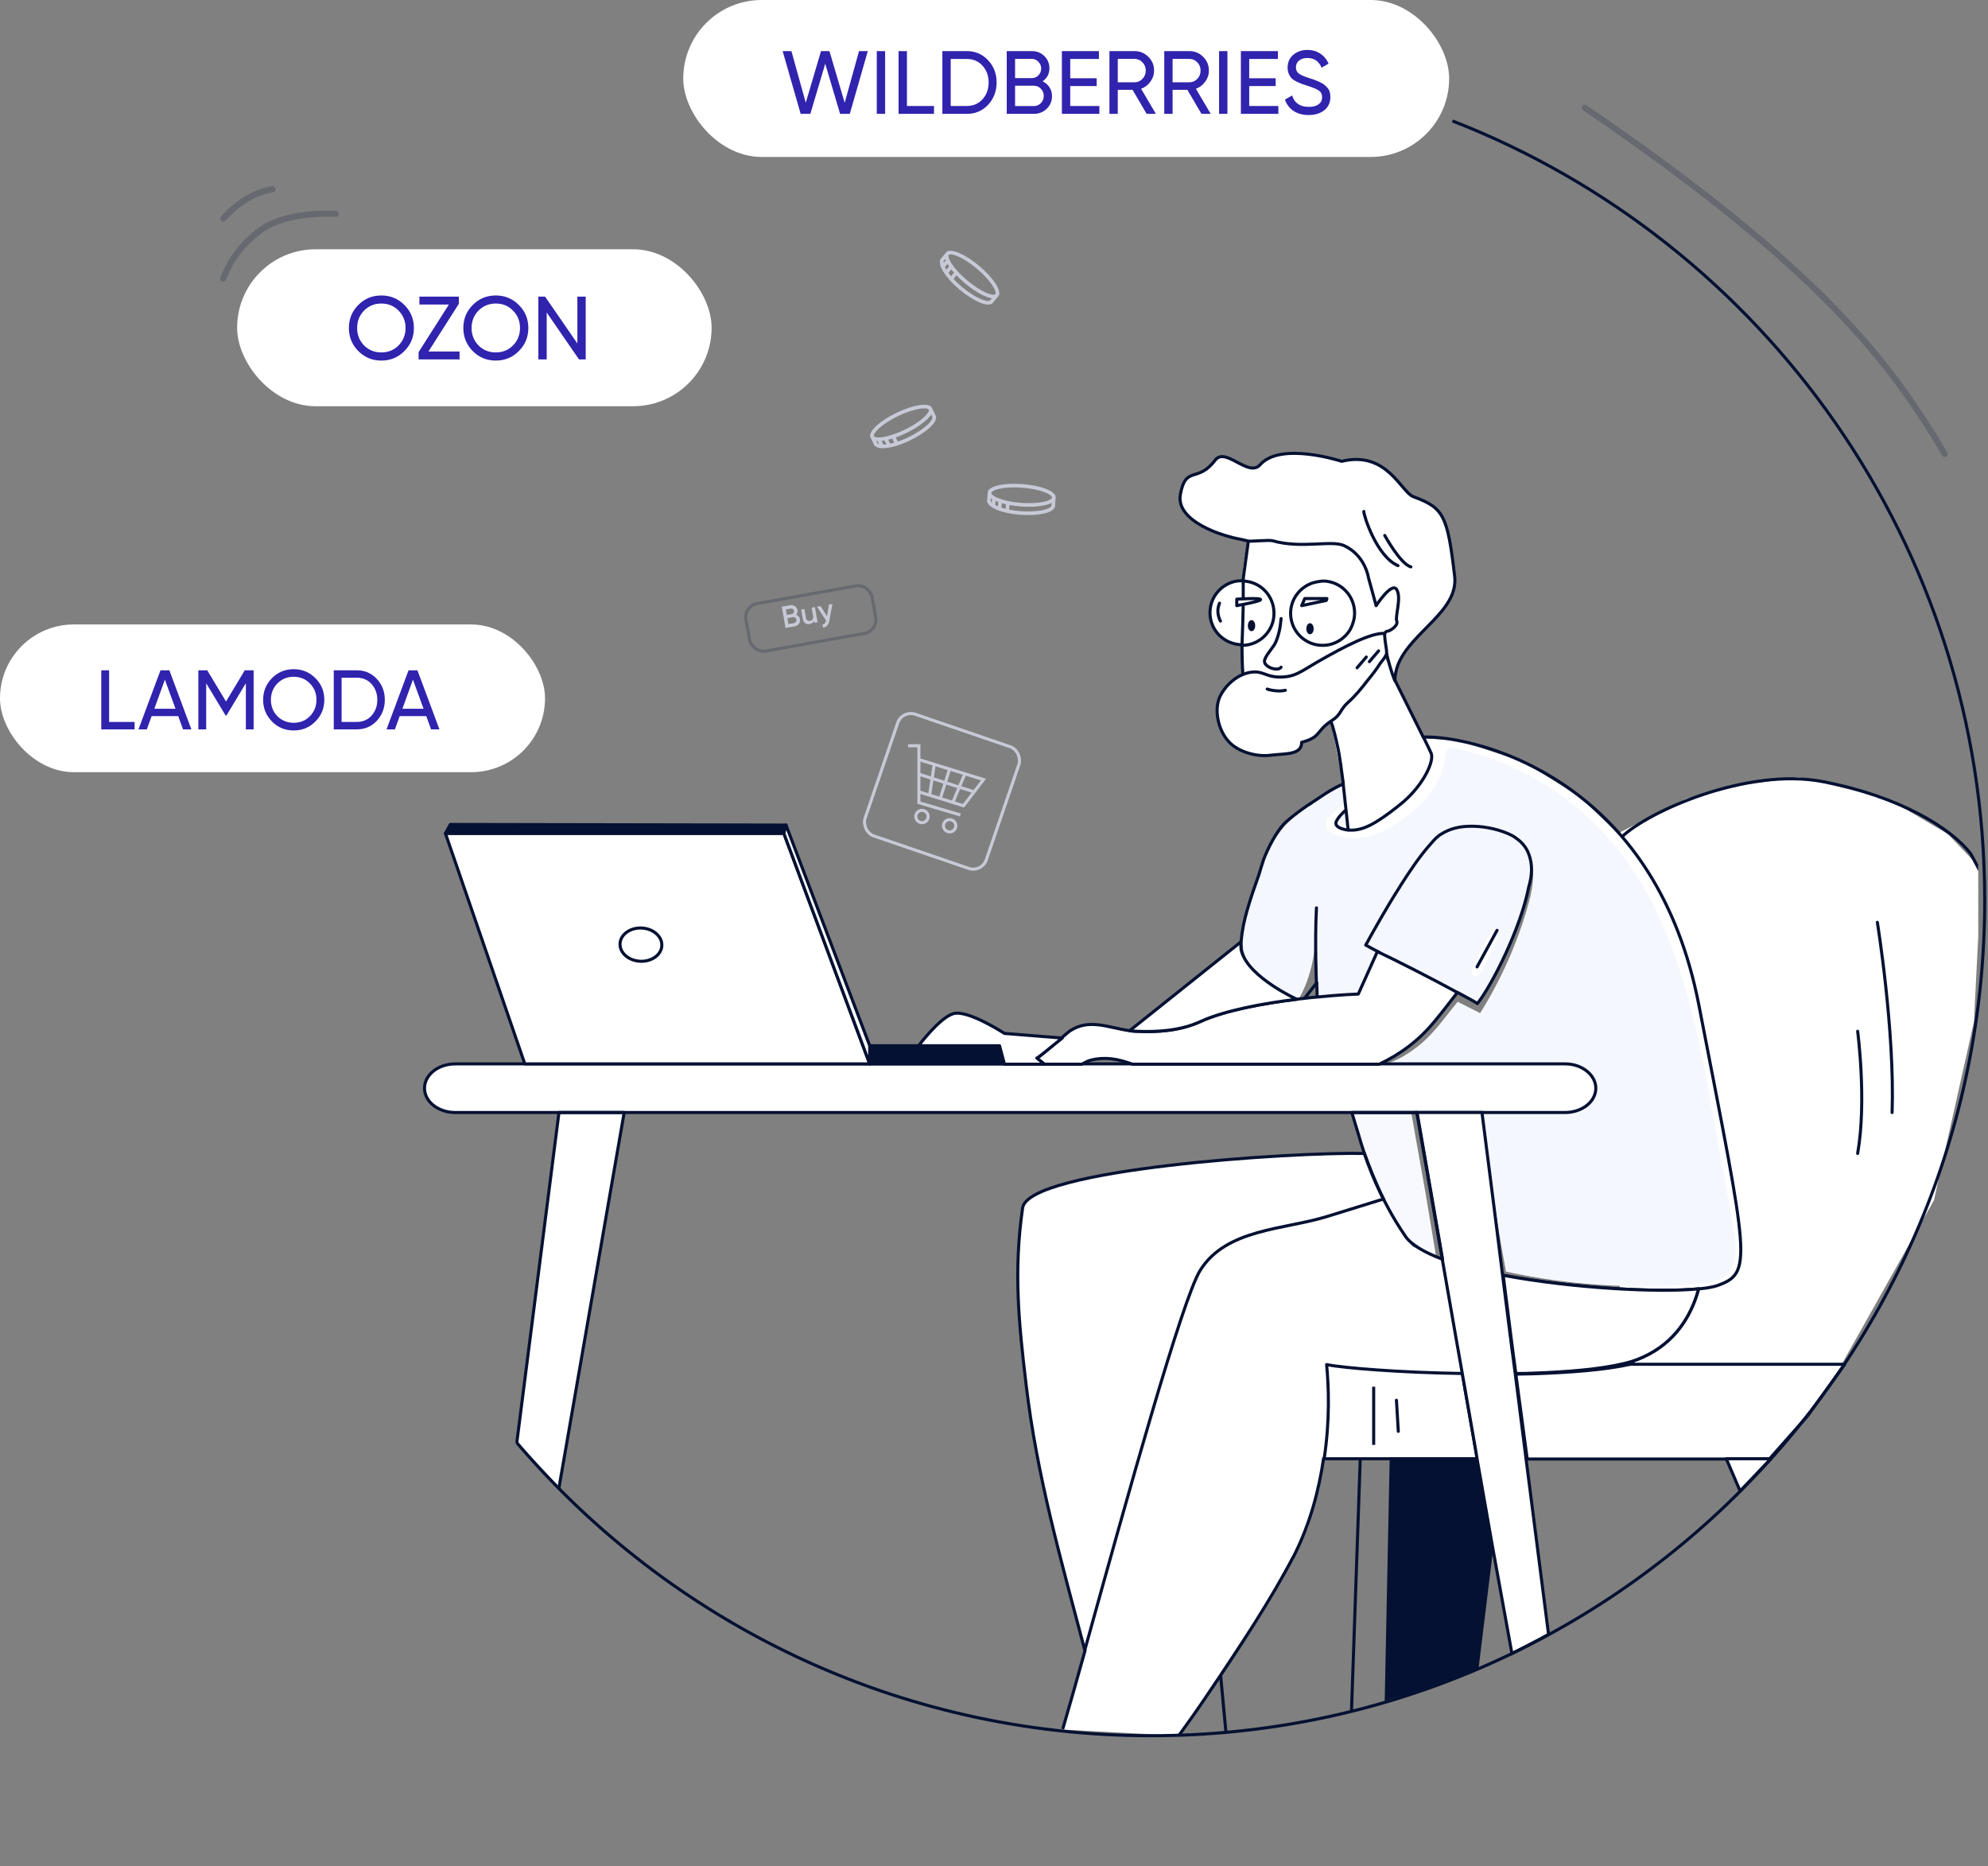
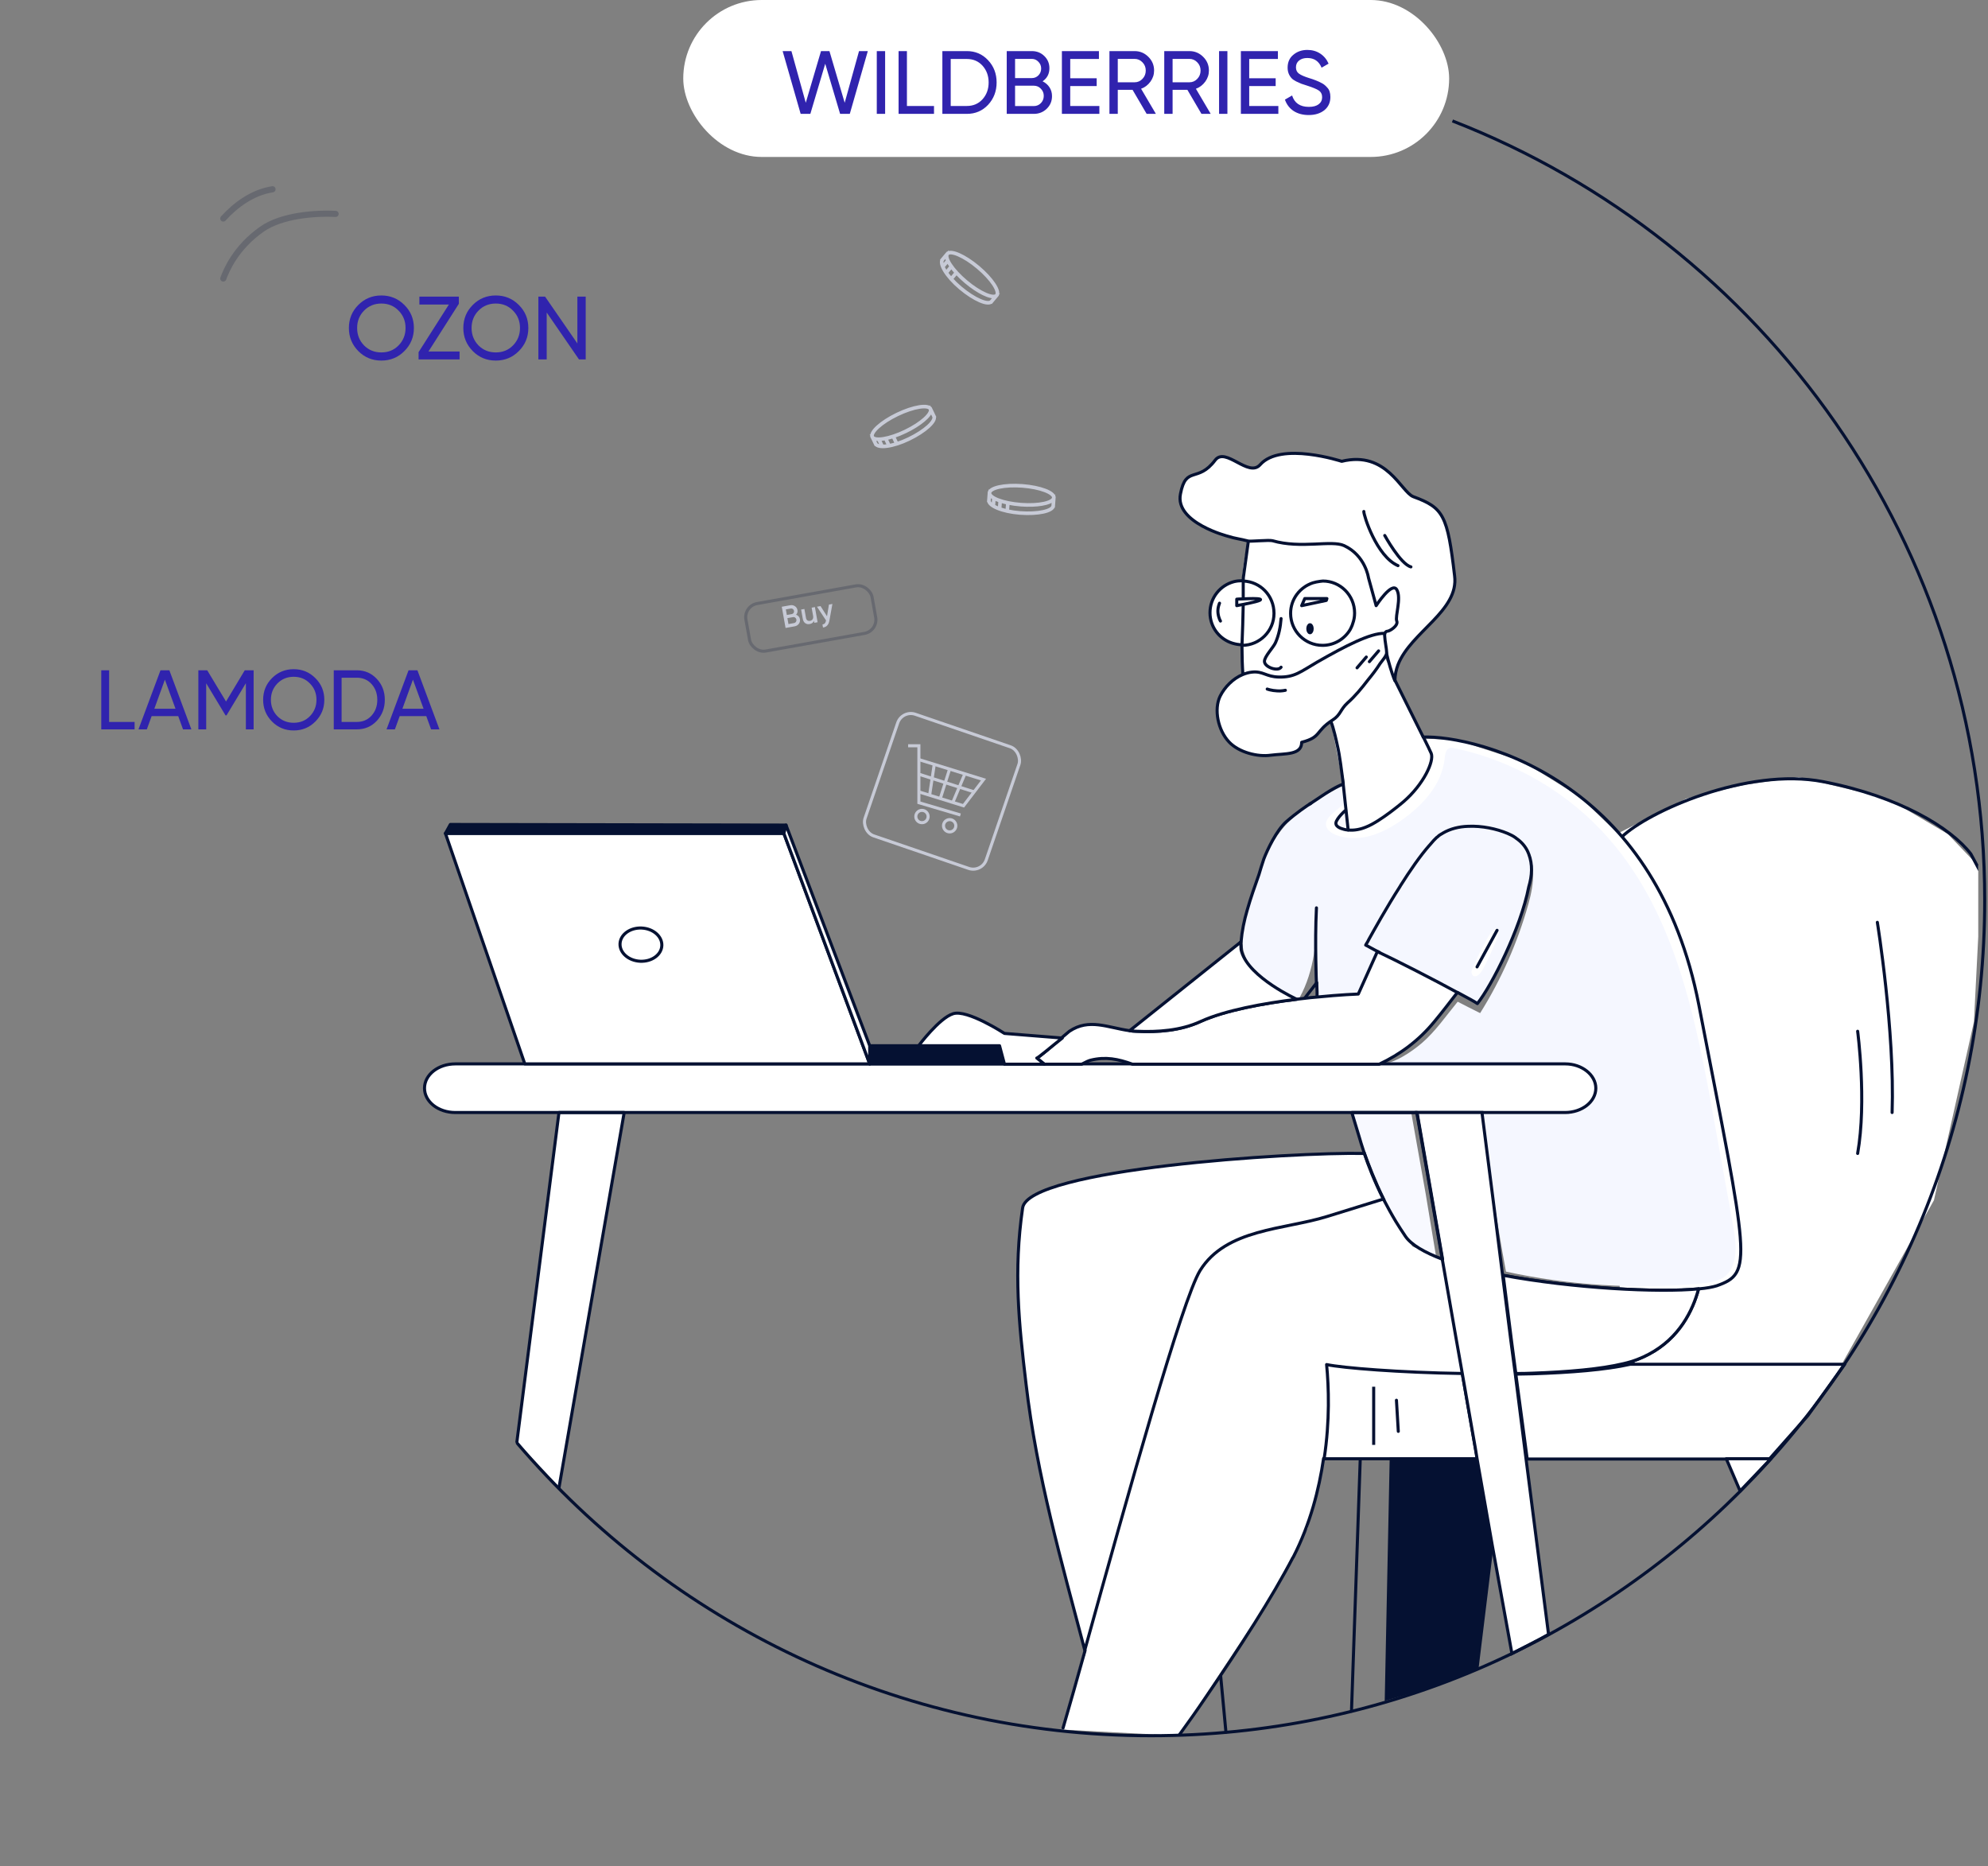
<svg xmlns="http://www.w3.org/2000/svg" width="570" height="535" viewBox="0 0 570 535" fill="none">
  <rect x="0" y="0" width="570" height="535" fill="#808080" stroke="none" />
  <g clip-path="url(#clip0)">
    <path d="M327.347 415.94H380.276L374.983 437.994L363.074 459.607L337.933 497.54L304.41 495.776L315.437 456.52L327.347 415.94Z" fill="white" />
    <path d="M160.176 318.902L178.702 318.902L160.176 426.085L148.267 413.294L160.176 318.902Z" fill="white" />
    <path d="M459.23 241.272L483.49 228.922L500.251 224.952L515.689 222.746L541.271 228.922L558.474 239.066L568.177 249.211L565.972 292.878L554.504 344.044L526.716 393.445H465.405L459.23 241.272Z" fill="white" />
    <path d="M322.936 344.926L395.273 341.839L399.684 349.337L404.977 357.276L416.004 362.128L423.061 417.264L326.023 419.028L322.936 344.926Z" fill="white" />
    <path d="M378.953 196.281L395.714 185.695L408.506 211.719L417.768 212.16L436.735 218.336L453.055 228.48L467.17 242.154L415.563 242.154L376.307 242.154L385.569 224.511L382.923 210.396L378.953 196.281Z" fill="white" />
    <path d="M404.095 170.258C404.095 184.387 379.757 203.339 366.603 203.339C353.448 203.339 356.017 184.387 356.017 170.258C356.017 156.129 360.065 142.911 373.219 142.911C386.374 142.911 404.095 156.129 404.095 170.258Z" fill="white" />
    <path d="M438.235 254.24C435.941 266.149 427.56 282.645 423.502 287.674C423.061 287.321 420.856 286.086 417.857 284.41C411.24 280.881 400.566 275.412 395.009 272.677C392.803 271.618 391.48 271.001 391.48 271.001C391.48 271.001 402.066 251.24 409.741 242.419L409.829 242.33C411.064 240.919 412.123 239.86 413.181 239.155C413.358 239.066 413.446 238.978 413.622 238.89C418.827 235.802 426.855 236.685 432.148 238.978C434.618 240.037 437 241.889 438.058 244.448C438.146 244.624 438.146 244.712 438.235 244.889C439.117 247.182 438.94 250.535 438.235 254.24Z" fill="#F5F7FF" />
    <path d="M491.341 367.333C490.106 367.686 488.783 367.774 487.548 367.951C468.934 369.627 450.056 368.48 431.795 364.51C428.972 349.425 426.766 334.164 425.09 318.902C432.412 318.99 439.734 318.902 447.056 318.902C449.791 318.902 452.702 318.814 454.907 317.138C458.26 314.58 458.083 308.669 454.466 306.376C452.437 305.052 449.791 305.052 447.321 305.052C430.03 305.052 412.828 305.052 395.538 305.052C399.596 305.052 404.712 301.524 407.712 298.965C411.593 295.613 414.681 291.114 417.945 287.144C420.062 288.203 422.179 289.35 424.385 290.408C430.472 280.705 435.147 270.119 438.235 259.092C439.822 253.446 440.705 246.741 436.911 242.33C434.265 239.243 429.942 238.096 425.884 237.479C422.267 236.949 418.386 236.596 415.034 238.184C412.299 239.507 410.27 241.978 408.417 244.448C402.066 252.828 396.42 261.826 391.656 271.177C392.803 271.706 394.038 272.324 395.185 272.853C393.332 276.911 391.568 280.969 389.716 285.027C385.746 285.292 381.688 285.645 377.718 285.909C377.63 277.441 377.63 268.884 377.542 260.415C377.63 269.148 376.924 278.146 372.602 285.998C372.513 286.174 372.425 286.262 372.249 286.35C370.749 287.233 364.045 282.204 362.81 281.234C359.81 278.94 357.252 275.941 356.458 272.148C355.752 268.707 356.634 265.178 357.517 261.826C359.81 252.916 362.28 243.742 368.279 236.861C372.866 231.656 379.13 228.304 385.305 225.04C385.481 227.245 385.658 229.451 385.834 231.656C385.834 229.804 383.805 231.656 382.835 232.538C381.864 233.421 380.982 234.038 380.453 235.097C379.218 237.743 382.394 239.331 384.423 239.772C390.333 241.272 395.802 239.066 400.743 235.891C405.242 232.891 409.564 229.01 412.123 224.158C413.269 222.041 413.975 219.659 414.24 217.277C414.328 216.13 414.593 214.719 415.739 214.366C416.092 214.278 416.533 214.366 416.886 214.454C434 217.983 449.967 227.334 461.435 240.566C480.49 262.444 486.312 292.437 491.429 320.931C493.282 331.164 495.134 341.486 496.987 351.719C497.957 356.835 498.398 363.275 494.076 366.274C493.282 366.716 492.311 367.068 491.341 367.333Z" fill="#F5F7FF" />
    <path d="M411.77 360.276C406.653 358.335 404.712 356.924 402.948 354.365C401.978 352.954 401.095 351.542 400.213 350.131C398.89 347.925 397.743 345.808 396.685 343.779C394.038 338.575 392.274 333.899 391.215 330.723C390.333 328.077 389.892 326.489 389.892 326.489L387.598 318.902H404.624L408.77 342.191L411.77 360.276Z" fill="#F8F9FF" />
    <path d="M457.554 311.933C457.554 315.815 453.584 318.902 448.732 318.902H130.536C125.684 318.902 121.714 315.815 121.714 311.933C121.714 308.052 125.684 304.964 130.536 304.964H448.821C453.584 304.964 457.554 308.14 457.554 311.933Z" fill="white" stroke="#051132" stroke-width="0.882" stroke-miterlimit="10" stroke-linecap="round" stroke-linejoin="round" />
    <path d="M249.363 304.964H150.473L127.713 238.89H224.751L249.363 304.964Z" fill="white" stroke="#051132" stroke-width="0.882" stroke-miterlimit="10" stroke-linecap="round" stroke-linejoin="round" />
    <path d="M225.368 236.508L224.751 238.89H127.713L129.124 236.332L225.368 236.508Z" fill="#051132" stroke="#051132" stroke-width="0.882" stroke-miterlimit="10" stroke-linecap="round" stroke-linejoin="round" />
    <path d="M287.914 304.964H249.363V299.759H286.502L287.914 304.964Z" fill="#051132" stroke="#051132" stroke-width="0.882" stroke-miterlimit="10" stroke-linecap="round" stroke-linejoin="round" />
    <path d="M249.363 299.759V304.964L224.751 238.89L225.368 236.508L249.363 299.759Z" fill="white" stroke="#051132" stroke-width="0.882" stroke-miterlimit="10" stroke-linecap="round" stroke-linejoin="round" />
    <path d="M189.761 271.066C189.886 268.438 187.304 266.18 183.995 266.023C180.686 265.865 177.902 267.868 177.777 270.496C177.652 273.124 180.233 275.382 183.542 275.539C186.852 275.697 189.636 273.694 189.761 271.066Z" stroke="#051132" stroke-width="0.882" stroke-miterlimit="10" stroke-linecap="round" stroke-linejoin="round" />
    <path d="M355.84 272.06C355.752 271.619 355.752 271.178 355.752 270.736C355.752 270.472 355.752 270.295 355.752 270.03L355.84 272.06Z" stroke="#051132" stroke-width="0.882" stroke-miterlimit="10" stroke-linecap="round" stroke-linejoin="round" />
    <path d="M487.018 369.45C485.342 375.714 481.461 383.565 472.815 388.152C470.698 389.299 468.228 390.269 465.493 390.887C458.877 392.475 449.526 393.269 439.381 393.622C437.793 393.71 436.206 393.71 434.618 393.71L433.471 385.065L431.001 365.569C450.85 369.274 475.55 370.597 487.018 369.45Z" stroke="#051132" stroke-width="0.882" stroke-miterlimit="10" stroke-linecap="round" stroke-linejoin="round" />
    <path d="M350 480.5L351.5 496.5" stroke="#051132" stroke-width="0.882" stroke-miterlimit="10" stroke-linecap="round" stroke-linejoin="round" />
    <path d="M396.685 343.691C391.215 345.367 385.834 347.043 380.453 348.719C368.191 352.513 351.606 352.16 344.108 364.157C338.991 372.45 323.377 428.467 311.027 473.016C304.322 447.522 297.265 423.174 294.177 396.621C292.148 379.595 290.56 364.422 293.207 346.249C294.795 335.134 370.22 330.194 391.215 330.635C392.362 333.811 394.126 338.486 396.685 343.691Z" fill="white" stroke="#051132" stroke-width="0.882" stroke-miterlimit="10" />
    <path d="M423.591 418.146H379.659C381.335 407.207 380.982 397.503 380.365 391.152C384.952 392.122 401.36 393.445 419.268 393.71L422.973 414.882L423.591 418.146Z" fill="white" stroke="#051132" stroke-width="0.882" stroke-miterlimit="10" stroke-linejoin="round" />
    <path d="M417.857 284.498C415.651 287.321 413.534 290.144 411.24 292.878C406.83 298.26 401.448 302.229 395.45 305.052H324.7C320.554 303.553 317.025 302.847 312.703 303.905C312.262 303.994 311.291 304.435 310.144 305.052H299.382C298.323 304.17 297.353 303.464 297.177 303.288C297.529 303.464 301.676 299.759 304.41 297.466C305.557 296.495 306.439 295.79 306.616 295.613C312.262 291.82 317.555 294.555 323.818 295.437C324.435 295.525 325.053 295.613 325.759 295.613C332.022 295.966 338.462 295.437 344.196 292.79C351.165 289.614 362.28 287.585 371.719 286.439L374.013 286.174C375.248 285.998 376.395 285.909 377.453 285.821C384.423 285.115 389.451 284.939 389.451 284.939L394.92 272.765C400.566 275.412 411.24 280.881 417.857 284.498Z" fill="white" stroke="#051132" stroke-width="0.882" stroke-miterlimit="10" stroke-linecap="round" stroke-linejoin="round" />
    <path d="M371.808 286.439C362.368 287.585 351.253 289.614 344.284 292.79C338.55 295.437 332.022 295.878 325.847 295.613C325.229 295.613 324.524 295.525 323.906 295.437L355.752 270.03V270.119L355.84 272.148C355.929 272.412 355.929 272.677 356.017 272.853C358.222 280.263 371.808 286.439 371.808 286.439Z" fill="white" stroke="#051132" stroke-width="0.882" stroke-miterlimit="10" stroke-linecap="round" stroke-linejoin="round" />
    <path d="M297.265 303.288C297.441 303.376 298.323 304.17 299.47 305.052H288.002L286.591 299.759H263.39C263.39 299.759 269.3 291.82 273.27 290.585C277.328 289.262 288.002 296.231 288.002 296.231L304.587 297.554C301.764 299.759 297.529 303.376 297.265 303.288Z" fill="white" stroke="#051132" stroke-width="0.882" stroke-miterlimit="10" stroke-linecap="round" stroke-linejoin="round" />
    <path d="M357.958 154.908L356.5 165.5C356.5 165.853 356.458 166.2 356.458 166.464C356.37 166.464 356.193 166.464 356.105 166.464C355.311 166.464 354.517 166.553 353.811 166.729C349.842 167.788 346.931 171.316 346.931 175.639C346.931 179.785 349.665 183.225 353.37 184.372C354.253 184.637 355.135 184.813 356.105 184.813V184.902C356.105 185.166 356.105 185.343 356.105 185.607C356.105 188.254 356.193 190.9 356.37 193.459" fill="white" />
-     <path d="M357.958 154.908L356.5 165.5C356.5 165.853 356.458 166.2 356.458 166.464C356.37 166.464 356.193 166.464 356.105 166.464C355.311 166.464 354.517 166.553 353.811 166.729C349.842 167.788 346.931 171.316 346.931 175.639C346.931 179.785 349.665 183.225 353.37 184.372C354.253 184.637 355.135 184.813 356.105 184.813V184.902C356.105 185.166 356.105 185.343 356.105 185.607C356.105 188.254 356.193 190.9 356.37 193.459" stroke="#051132" stroke-width="0.882" stroke-miterlimit="10" stroke-linecap="round" stroke-linejoin="round" />
+     <path d="M357.958 154.908L356.5 165.5C356.5 165.853 356.458 166.2 356.458 166.464C356.37 166.464 356.193 166.464 356.105 166.464C355.311 166.464 354.517 166.553 353.811 166.729C349.842 167.788 346.931 171.316 346.931 175.639C346.931 179.785 349.665 183.225 353.37 184.372C354.253 184.637 355.135 184.813 356.105 184.813C356.105 185.166 356.105 185.343 356.105 185.607C356.105 188.254 356.193 190.9 356.37 193.459" stroke="#051132" stroke-width="0.882" stroke-miterlimit="10" stroke-linecap="round" stroke-linejoin="round" />
    <path d="M381.6 206.867C382.305 208.367 383.276 212.866 383.364 213.307C384.246 217.012 384.599 220.806 385.128 224.511C385.128 224.599 385.128 224.687 385.128 224.775" fill="white" />
    <path d="M381.6 206.867C382.305 208.367 383.276 212.866 383.364 213.307C384.246 217.012 384.599 220.806 385.128 224.511C385.128 224.599 385.128 224.687 385.128 224.775" stroke="#051132" stroke-width="0.882" stroke-miterlimit="10" stroke-linecap="round" stroke-linejoin="round" />
    <path d="M356.458 166.5C356.458 167.206 356.458 168.846 356.458 169.552C356.458 170.258 356.458 170.963 356.458 171.669M356.458 173.257C356.37 177.139 356.282 181.02 356.105 184.902" stroke="#051132" stroke-width="0.882" stroke-miterlimit="10" stroke-linecap="round" stroke-linejoin="round" />
    <path d="M356.458 173.257C355.399 173.433 354.605 173.61 354.605 173.61V171.757C354.605 171.757 355.399 171.669 356.458 171.669C358.222 171.581 360.604 171.493 361.31 171.757C362.104 172.11 358.663 172.816 356.458 173.257Z" fill="white" />
    <path d="M356.458 166.553C361.398 166.729 365.28 170.787 365.28 175.815C365.28 180.844 361.222 184.99 356.105 184.99H356.017M356.458 173.257C355.399 173.433 354.605 173.61 354.605 173.61V171.757C354.605 171.757 355.399 171.669 356.458 171.669C358.222 171.581 360.604 171.493 361.31 171.757C362.104 172.11 358.663 172.816 356.458 173.257Z" stroke="#051132" stroke-width="0.882" stroke-miterlimit="10" stroke-linecap="round" stroke-linejoin="round" />
    <path d="M388.392 175.727C388.392 176.786 388.216 177.756 387.863 178.726C387.687 179.344 387.422 179.873 387.157 180.403C385.569 183.137 382.57 184.99 379.218 184.99C374.101 184.99 370.043 180.844 370.043 175.815C370.043 171.757 372.69 168.317 376.395 167.082C377.012 166.905 377.718 166.729 378.512 166.641C378.777 166.641 379.041 166.553 379.306 166.553C384.246 166.553 388.392 170.61 388.392 175.727Z" fill="white" stroke="#051132" stroke-width="0.882" stroke-miterlimit="10" stroke-linecap="round" stroke-linejoin="round" />
    <path d="M427.825 442.758L423.502 478.133C419.533 479.721 412.122 482.544 408.065 483.867C405.153 484.837 400.478 486.072 397.479 486.955L398.89 418.234H423.502L427.825 442.758Z" fill="#051132" stroke="#051132" stroke-width="0.882" stroke-miterlimit="10" />
    <path d="M444 468.5C440.912 470.264 436.676 472.324 433.5 474L427.825 442.758L423.502 418.146L422.973 414.882L419.268 393.71L417.504 383.741L415.519 372.361L413.534 360.982L410.182 341.662L406.212 318.902H424.914L428.354 345.897L430.824 365.569L433.294 385.065L434.441 393.71L437.529 418.058L444 468.5Z" fill="white" stroke="#051132" stroke-width="0.882" stroke-miterlimit="10" />
    <path d="M437.882 418.234H507.308L518.335 405.795L528.921 391.063H500.251H468.14C468.493 390.887 468.581 390.799 467.787 390.975C467.611 390.975 467.522 391.063 467.434 391.063C460.377 392.651 450.32 393.445 439.381 393.798C437.793 393.798 436.206 393.886 434.618 393.886L437.882 418.234Z" fill="white" />
    <path d="M507.308 418.234V418.675H507.506L507.638 418.527L507.308 418.234ZM437.882 418.234L437.445 418.293L437.496 418.675H437.882V418.234ZM434.618 393.886V393.445H434.114L434.181 393.945L434.618 393.886ZM439.381 393.798V394.239H439.388L439.396 394.239L439.381 393.798ZM467.434 391.063V390.622H467.385L467.337 390.633L467.434 391.063ZM467.787 390.975V391.416H467.835L467.883 391.406L467.787 390.975ZM468.14 391.063L467.943 390.669L466.271 391.504H468.14V391.063ZM528.921 391.063L529.279 391.321C529.376 391.186 529.389 391.009 529.314 390.862C529.238 390.715 529.086 390.622 528.921 390.622V391.063ZM518.335 405.795L518.665 406.088L518.68 406.071L518.693 406.053L518.335 405.795ZM507.308 417.793H437.882V418.675H507.308V417.793ZM438.319 418.175L435.055 393.828L434.181 393.945L437.445 418.293L438.319 418.175ZM434.618 394.327C435.419 394.327 436.219 394.305 437.012 394.283C437.807 394.261 438.595 394.239 439.381 394.239V393.357C438.58 393.357 437.78 393.379 436.987 393.401C436.192 393.423 435.405 393.445 434.618 393.445V394.327ZM439.396 394.239C450.338 393.886 460.43 393.091 467.531 391.494L467.337 390.633C460.323 392.211 450.302 393.004 439.367 393.357L439.396 394.239ZM467.434 391.504C467.528 391.504 467.605 391.481 467.648 391.465C467.671 391.457 467.692 391.449 467.706 391.443C467.723 391.436 467.73 391.433 467.741 391.429C467.773 391.416 467.779 391.416 467.787 391.416V390.534C467.619 390.534 467.493 390.578 467.414 390.61C467.398 390.616 467.378 390.624 467.37 390.627C467.365 390.629 467.362 390.631 467.359 390.632C467.356 390.633 467.355 390.634 467.355 390.634C467.355 390.634 467.357 390.633 467.36 390.632C467.363 390.631 467.368 390.63 467.375 390.628C467.388 390.625 467.408 390.622 467.434 390.622V391.504ZM467.883 391.406C468.078 391.362 468.208 391.338 468.288 391.326C468.308 391.324 468.322 391.322 468.333 391.321C468.344 391.32 468.348 391.32 468.346 391.32C468.345 391.32 468.342 391.32 468.336 391.32C468.331 391.319 468.321 391.319 468.308 391.317C468.293 391.314 468.224 391.304 468.149 391.254C468.05 391.188 467.95 391.056 467.959 390.876C467.965 390.743 468.031 390.658 468.047 390.638C468.085 390.59 468.12 390.571 468.101 390.583C468.08 390.597 468.03 390.625 467.943 390.669L468.337 391.458C468.426 391.413 468.519 391.364 468.59 391.317C468.616 391.3 468.684 391.254 468.739 391.185C468.763 391.154 468.833 391.06 468.84 390.918C468.849 390.73 468.745 390.591 468.638 390.52C468.555 390.464 468.473 390.45 468.441 390.445C468.399 390.438 468.362 390.438 468.335 390.438C468.28 390.439 468.222 390.445 468.165 390.453C468.05 390.469 467.893 390.5 467.691 390.544L467.883 391.406ZM468.14 391.504H500.251V390.622H468.14V391.504ZM500.251 391.504H528.921V390.622H500.251V391.504ZM507.638 418.527L518.665 406.088L518.005 405.503L506.978 417.941L507.638 418.527ZM518.693 406.053L529.279 391.321L528.563 390.806L517.977 405.538L518.693 406.053Z" fill="#051132" />
    <path d="M370.749 446.375C364.839 457.755 355.311 472.487 345.784 486.425C343.226 490.219 340.579 493.924 338.021 497.452" stroke="#051132" stroke-width="0.882" stroke-miterlimit="10" />
    <path d="M370.837 446.287C375.689 436.759 378.177 427.056 379.5 418.057M390 418.5L387.5 490.5" stroke="#051132" stroke-width="0.882" stroke-miterlimit="10" stroke-linecap="round" stroke-linejoin="round" />
    <path d="M148.206 413.294L160.265 318.902H178.967L160.265 426.491" stroke="#051132" stroke-width="0.882" stroke-miterlimit="10" stroke-linecap="round" stroke-linejoin="round" />
    <path d="M386.54 237.92C386.187 237.92 385.746 237.831 385.393 237.743C384.334 237.479 382.482 236.861 383.188 235.361C383.629 234.479 384.334 233.685 385.04 232.98C385.305 232.715 385.569 232.45 385.834 232.274L386.54 237.92Z" fill="#F8F9FF" />
    <path d="M375.5 230.5L378.5 228.5C383.264 225.236 385.128 224.775 385.128 224.775L386.5 237.5" stroke="#051132" stroke-width="0.882" stroke-miterlimit="10" stroke-linecap="round" stroke-linejoin="round" />
    <path d="M355.84 269.942C356.105 266.855 356.723 263.855 357.605 260.856C358.575 257.415 359.81 253.975 360.957 250.711C361.398 249.3 361.839 247.712 362.368 246.212C363.339 243.683 365.985 238.008 368.808 235.538C371.631 233.068 374.689 230.98 375.866 230.245M374.189 285.998L377.542 281.675L377.63 284.41V285.645M395.5 273C393.559 272.03 391.833 271.001 391.568 270.913C391.568 270.913 391.745 270.56 392.186 269.854C392.274 269.678 392.362 269.501 392.45 269.325C394.038 266.502 397.479 260.238 401.448 254.063C401.448 253.975 401.537 253.975 401.537 253.887C404.271 249.564 407.182 245.33 409.829 242.33C409.829 242.242 409.917 242.242 409.917 242.242C410.27 241.801 410.711 241.36 411.064 240.919C411.152 240.831 411.24 240.743 411.417 240.566C411.505 240.478 411.681 240.301 411.77 240.213C411.946 240.037 412.034 239.949 412.211 239.86C412.299 239.772 412.299 239.772 412.387 239.684C412.652 239.419 413.005 239.243 413.269 239.066C413.446 238.978 413.622 238.89 413.71 238.802C415.828 237.567 418.298 236.949 420.944 236.861C424.914 236.685 429.06 237.567 432.236 238.89C433.03 239.243 433.824 239.596 434.529 240.125C434.529 240.125 434.618 240.125 434.618 240.213C436.206 241.272 437.441 242.683 438.146 244.359C438.235 244.536 438.235 244.712 438.323 244.8C439.47 247.8 439.293 250.976 438.323 254.24C436.029 266.149 427.649 282.645 423.591 287.674C423.15 287.321 420.944 286.086 417.945 284.498M487.106 369.45C489.312 369.274 491.076 368.921 492.223 368.568C502.721 364.863 501.398 361.775 487.106 288.115C481.108 257.239 466.64 238.361 451.467 227.157C433.559 213.837 414.857 211.014 408.153 211.278" stroke="#051132" stroke-width="0.882" stroke-miterlimit="10" stroke-linecap="round" stroke-linejoin="round" />
    <path d="M498.927 427.408L494.958 418.146H507.749L498.927 427.408Z" fill="white" />
    <path d="M386.54 237.92C388.304 238.096 390.068 237.743 391.745 237.037C395.803 235.45 402.419 229.804 402.419 229.804C408.241 224.775 411.24 218.159 410.358 215.954C410.094 215.336 409.211 213.484 408.065 211.19M311.115 473.104C308.923 480.979 306.784 488.499 304.799 495.335M494.958 418.146L498.927 427.408L507.749 418.146H494.958Z" stroke="#051132" stroke-width="0.882" stroke-miterlimit="10" stroke-linecap="round" stroke-linejoin="round" />
    <path d="M386.54 237.92C386.187 237.92 385.746 237.831 385.393 237.743C384.334 237.479 382.482 236.861 383.188 235.361C383.629 234.479 384.334 233.685 385.04 232.98C385.305 232.715 385.569 232.45 385.834 232.274" stroke="#051132" stroke-width="0.882" stroke-miterlimit="10" stroke-linecap="round" stroke-linejoin="round" />
    <path d="M464.964 239.949C472.316 232.744 500.868 219.835 522.746 224.07C544.624 228.304 559.356 237.302 565.09 244.8L568.618 251.417L569.059 252.74" stroke="#051132" stroke-width="0.882" />
    <path d="M487.018 369.45C485.342 375.714 481.461 383.565 472.815 388.152C470.698 389.299 468.228 390.269 465.493 390.887C458.877 392.475 449.526 393.269 439.381 393.622C437.793 393.71 436.206 393.71 434.618 393.71L433.471 385.065L431.001 365.569C450.85 369.274 475.55 370.597 487.018 369.45Z" fill="white" stroke="#051132" stroke-width="0.882" stroke-miterlimit="10" stroke-linecap="round" stroke-linejoin="round" />
    <path d="M413.622 360.982C408.506 359.041 404.624 356.835 402.948 354.365C401.978 352.954 401.095 351.542 400.213 350.131C398.89 347.925 397.743 345.808 396.685 343.779C394.038 338.575 392.274 333.899 391.215 330.723C390.333 328.077 389.892 326.489 389.892 326.489L387.598 318.902H406.3L410.27 341.662L413.622 360.982Z" stroke="#051132" stroke-width="0.882" stroke-miterlimit="10" stroke-linecap="round" stroke-linejoin="round" />
    <path d="M377.453 281.851C377.453 281.851 376.924 270.913 377.453 260.238" stroke="#051132" stroke-width="0.882" stroke-miterlimit="10" stroke-linecap="round" stroke-linejoin="round" />
    <path d="M374.101 171.581H380.453L380.276 172.11L373.219 173.61L374.101 171.581Z" fill="white" stroke="#051132" stroke-width="0.882" stroke-miterlimit="10" stroke-linecap="round" stroke-linejoin="round" />
-     <path d="M358.84 180.492C359.181 180.492 359.458 179.978 359.458 179.344C359.458 178.711 359.181 178.197 358.84 178.197C358.499 178.197 358.222 178.711 358.222 179.344C358.222 179.978 358.499 180.492 358.84 180.492Z" fill="#051132" stroke="#051132" stroke-width="0.882" stroke-miterlimit="10" />
    <path d="M375.601 181.374C375.942 181.374 376.219 180.86 376.219 180.227C376.219 179.593 375.942 179.079 375.601 179.079C375.26 179.079 374.983 179.593 374.983 180.227C374.983 180.86 375.26 181.374 375.601 181.374Z" fill="#051132" stroke="#051132" stroke-width="0.882" stroke-miterlimit="10" />
    <path d="M367.309 177.315C367.132 179.697 366.691 181.99 365.721 184.196C365.103 185.607 362.545 188.166 362.545 189.577C362.545 191.253 366.426 192.576 367.309 191.253" fill="white" />
    <path d="M367.309 177.315C367.132 179.697 366.691 181.99 365.721 184.196C365.103 185.607 362.545 188.166 362.545 189.577C362.545 191.253 366.426 192.576 367.309 191.253" stroke="#051132" stroke-width="0.882" stroke-miterlimit="10" stroke-linecap="round" stroke-linejoin="round" />
    <path d="M532.626 295.613C532.626 295.613 535.273 315.638 532.626 330.635" stroke="#051132" stroke-width="0.882" stroke-miterlimit="10" stroke-linecap="round" stroke-linejoin="round" />
    <path d="M538.272 264.385C538.272 264.385 543.3 295.348 542.506 318.902" stroke="#051132" stroke-width="0.882" stroke-miterlimit="10" stroke-linecap="round" stroke-linejoin="round" />
    <path d="M393.862 397.503V414.176" stroke="#051132" stroke-width="0.882" stroke-miterlimit="10" />
    <path d="M400.39 401.385L400.919 410.294" stroke="#051132" stroke-width="0.882" stroke-miterlimit="10" stroke-linecap="round" stroke-linejoin="round" />
    <path d="M349.665 172.904C349.665 172.904 349.048 174.227 349.224 175.727C349.401 177.227 349.93 178.021 349.93 178.021" stroke="#051132" stroke-width="0.882" stroke-miterlimit="10" stroke-linecap="round" stroke-linejoin="round" />
    <path d="M427.208 267.737C426.502 268.795 425.884 270.03 425.355 271.001C424.208 273.03 423.326 275.147 422.356 277.176C422.179 277.529 422.003 277.97 421.915 278.411C421.826 278.94 422.091 279.646 422.62 279.822C424.296 280.264 425.62 276.911 426.237 275.764C426.943 274.353 427.56 272.942 428.178 271.53C428.707 270.295 429.501 268.795 429.678 267.472C429.766 266.766 429.501 265.62 428.707 266.237C428.09 266.59 427.56 267.119 427.208 267.737Z" fill="white" />
    <path d="M408.065 211.278L400.037 195.135" stroke="#051132" stroke-width="0.882" stroke-miterlimit="10" stroke-linecap="round" stroke-linejoin="round" />
    <path d="M400.831 190.547C400.302 191.959 399.949 193.459 399.949 195.135C399.419 194.164 396.244 184.549 397.038 181.726C397.126 181.285 397.39 180.932 397.831 180.932C398.449 180.932 401.007 179.344 400.478 178.021C399.949 176.697 401.889 171.404 400.478 169.023C399.066 166.641 394.567 173.61 394.567 173.61L392.362 165.582C392.362 165.582 391.48 159.231 385.393 156.408C381.776 154.732 373.043 157.378 364.839 154.996C363.78 154.732 358.575 155.261 357.869 155.084C355.488 154.467 354.164 154.379 352.224 153.761C352.224 153.761 336.786 149.88 338.462 141.587C340.05 133.295 343.402 138.588 348.43 131.884C351.43 128.002 357.958 137 361.31 133.207C367.22 126.502 384.687 132.236 384.687 132.236C397.655 129.061 401.713 141.058 405.242 142.381C413.887 145.557 415.034 147.674 417.063 165.053C418.386 175.11 404.536 181.108 400.831 190.547Z" fill="white" stroke="#051132" stroke-width="0.882" stroke-miterlimit="10" stroke-linecap="round" stroke-linejoin="round" />
    <path d="M397.567 187.195C397.567 187.989 396.155 189.577 395.714 190.195C394.656 191.871 393.421 193.459 392.186 194.958C390.421 197.252 388.569 199.545 386.363 201.486C384.246 203.427 384.423 204.927 382.041 206.426C377.012 209.69 378.953 211.278 373.219 212.778C373.219 216.483 368.544 215.954 364.309 216.483C360.604 217.012 355.223 215.689 352.4 212.69C349.224 209.338 347.989 203.339 349.842 199.545C351.165 196.899 353.547 194.517 356.282 193.37C357.164 193.017 358.046 192.753 358.928 192.665C362.192 192.312 362.898 193.988 366.691 194.076C371.19 194.164 372.866 192.576 377.718 189.753C385.746 185.166 392.891 181.461 396.949 181.549C397.126 184.549 397.567 185.607 397.567 187.195Z" fill="white" stroke="#051132" stroke-width="0.882" stroke-miterlimit="10" stroke-linecap="round" stroke-linejoin="round" />
    <path d="M363.339 197.517C363.339 197.517 364.486 197.958 366.25 198.046C367.485 198.134 368.544 197.869 368.544 197.869" stroke="#051132" stroke-width="0.882" stroke-miterlimit="10" stroke-linecap="round" stroke-linejoin="round" />
    <path d="M391.039 146.616C390.951 147.586 394.656 159.495 400.831 162.142" stroke="#051132" stroke-width="0.882" stroke-miterlimit="10" stroke-linecap="round" stroke-linejoin="round" />
    <path d="M397.038 153.497C397.038 153.497 401.537 161.701 404.536 162.495" stroke="#051132" stroke-width="0.882" stroke-miterlimit="10" stroke-linecap="round" stroke-linejoin="round" />
    <path d="M395.273 186.578L392.627 189.665M391.745 188.342L389.098 191.43" stroke="#051132" stroke-width="0.882" stroke-linecap="round" />
    <path d="M260.378 213.767H263.465V221.927M275.374 233.615L263.465 230.087V221.927M276.698 221.706L273.169 230.087M272.287 220.383L269.64 228.764M267.876 219.06L266.553 227.881M263.465 221.927L279.344 226.999" stroke="#C7CAD6" stroke-width="0.882" />
    <path d="M263.465 217.737L281.991 223.471L276.257 230.969L263.465 226.999" stroke="#C7CAD6" stroke-width="0.882" />
    <circle cx="264.347" cy="234.057" r="1.764" stroke="#C7CAD6" stroke-width="0.882" />
    <circle cx="272.287" cy="236.703" r="1.764" stroke="#C7CAD6" stroke-width="0.882" />
    <rect x="258.679" y="203.458" width="36.738" height="36.844" rx="3.97" transform="rotate(18.895 258.679 203.458)" stroke="#C7CAD6" stroke-width="0.882" />
    <rect x="213.177" y="173.704" width="36.738" height="13.838" rx="3.97" transform="rotate(-10.133 213.177 173.704)" stroke="#051132" stroke-opacity="0.2" stroke-width="0.882" />
    <path d="M228.25 176.212C228.541 176.304 228.785 176.46 228.98 176.682C229.174 176.899 229.298 177.163 229.354 177.476C229.443 177.974 229.341 178.419 229.047 178.812C228.752 179.205 228.351 179.447 227.841 179.539L225.236 180.004L224.15 173.925L226.564 173.494C227.062 173.405 227.51 173.492 227.91 173.755C228.315 174.017 228.56 174.386 228.645 174.86C228.738 175.381 228.607 175.832 228.25 176.212ZM226.731 174.432L225.316 174.685L225.601 176.283L227.017 176.03C227.237 175.99 227.409 175.882 227.532 175.704C227.655 175.521 227.696 175.317 227.656 175.091C227.615 174.865 227.506 174.69 227.329 174.567C227.151 174.437 226.951 174.392 226.731 174.432ZM226.067 178.888L227.674 178.601C227.905 178.559 228.085 178.444 228.212 178.253C228.344 178.057 228.389 177.84 228.346 177.602C228.304 177.365 228.187 177.18 227.996 177.046C227.81 176.906 227.601 176.857 227.369 176.899L225.763 177.186L226.067 178.888ZM233.127 176.515L232.711 174.187L233.649 174.02L234.425 178.362L233.487 178.53L233.387 177.974C233.178 178.471 232.769 178.774 232.161 178.883C231.657 178.973 231.224 178.886 230.86 178.623C230.501 178.352 230.272 177.942 230.174 177.392L229.697 174.726L230.635 174.558L231.095 177.129C231.153 177.453 231.284 177.687 231.489 177.829C231.693 177.972 231.946 178.016 232.247 177.962C232.589 177.901 232.839 177.749 232.999 177.505C233.158 177.256 233.2 176.926 233.127 176.515ZM237.124 176.652L237.672 173.301L238.671 173.122L237.804 177.901C237.588 179.099 236.977 179.758 235.971 179.878L235.814 179.001C236.107 178.966 236.33 178.864 236.485 178.693C236.639 178.522 236.75 178.272 236.817 177.943L236.845 177.849L234.242 173.914L235.266 173.731L237.124 176.652Z" fill="#C7CAD6" />
    <path d="M266.519 118.398L266.133 118.183L266.133 118.183L266.519 118.398ZM265.691 116.678L265.619 117.114L265.619 117.114L265.691 116.678ZM263.557 116.751L263.627 117.186L263.557 116.751ZM251.752 122.435L251.455 122.109L251.752 122.435ZM250.364 124.058L249.979 123.843L250.364 124.058ZM251.192 125.777L251.12 126.212L251.12 126.212L251.192 125.777ZM253.326 125.704L253.256 125.269L253.326 125.704ZM265.131 120.021L264.834 119.694L264.834 119.694L265.131 120.021ZM266.875 117.253L266.462 117.407L266.631 117.86L267.067 117.65L266.875 117.253ZM250.074 125.342L250.266 125.739L250.701 125.529L250.453 125.115L250.074 125.342ZM250.071 125.343L249.88 124.946L249.482 125.137L249.674 125.535L250.071 125.343ZM251.008 127.289L250.61 127.48L250.802 127.877L251.199 127.686L251.008 127.289ZM251.011 127.287L251.391 127.064L251.186 126.713L250.819 126.89L251.011 127.287ZM252.146 127.948L252.233 127.516L252.233 127.516L252.146 127.948ZM254.33 127.947L254.272 127.51L254.33 127.947ZM266.22 122.309L266.517 122.635L266.22 122.309ZM267.654 120.627L267.269 120.412L267.269 120.412L267.654 120.627ZM267.879 119.337L267.688 118.939L267.322 119.115L267.467 119.494L267.879 119.337ZM267.882 119.335L268.073 119.733L268.471 119.541L268.279 119.144L267.882 119.335ZM267.849 119.267L267.451 119.458L267.452 119.458L267.849 119.267ZM267.848 119.265L268.246 119.074L268.246 119.074L267.848 119.265ZM266.878 117.251L267.276 117.06L267.085 116.662L266.687 116.854L266.878 117.251ZM251.113 127.152L250.716 127.343L250.907 127.74L251.304 127.549L251.113 127.152ZM251.113 127.152L251.51 126.96L251.319 126.563L250.922 126.754L251.113 127.152ZM250.396 125.662L250.633 125.29L249.325 124.455L249.998 125.853L250.396 125.662ZM251.938 125.985L252.129 126.382L251.936 125.544L251.938 125.985ZM251.923 125.992L251.732 125.594L251.335 125.785L251.526 126.183L251.923 125.992ZM252.829 127.873L252.808 128.314L253.548 128.349L253.227 127.682L252.829 127.873ZM252.177 127.797L252.089 128.229L252.089 128.229L252.177 127.797ZM252.98 127.878L252.788 127.481L252.97 128.319L252.98 127.878ZM254.31 127.794L254.252 127.357L254.252 127.357L254.31 127.794ZM254.808 127.718L254.883 128.153L255.459 128.053L255.205 127.527L254.808 127.718ZM253.867 125.763L254.264 125.572L254.116 125.264L253.78 125.331L253.867 125.763ZM252.09 125.982L252.079 125.541L251.397 125.559L251.693 126.174L252.09 125.982ZM252.998 127.869L253.19 128.267L253.587 128.075L253.396 127.678L252.998 127.869ZM254.022 125.731L253.931 125.3L253.381 125.416L253.625 125.923L254.022 125.731ZM254.965 127.69L254.568 127.881L254.714 128.185L255.045 128.124L254.965 127.69ZM257.026 127.173L257.157 127.594L257.646 127.443L257.424 126.981L257.026 127.173ZM256.065 125.177L256.463 124.986L256.296 124.638L255.929 124.758L256.065 125.177ZM256.213 125.129L256.074 124.71L255.598 124.868L255.816 125.32L256.213 125.129ZM257.175 127.126L256.777 127.317L256.944 127.662L257.309 127.546L257.175 127.126ZM266.117 122.195L266.414 122.521L266.414 122.521L266.117 122.195ZM267.52 120.552L267.134 120.337L267.134 120.337L267.52 120.552ZM267.71 119.333L268.108 119.143L268.108 119.143L267.71 119.333ZM267.709 119.332L268.107 119.141L268.107 119.141L267.709 119.332ZM266.925 117.704L267.323 117.512L266.649 116.114L266.487 117.657L266.925 117.704ZM266.309 117.44C266.349 117.523 266.38 117.741 266.133 118.183L266.904 118.613C267.202 118.078 267.33 117.528 267.104 117.057L266.309 117.44ZM265.619 117.114C266.118 117.196 266.269 117.356 266.309 117.44L267.104 117.057C266.877 116.586 266.366 116.343 265.763 116.243L265.619 117.114ZM263.627 117.186C264.465 117.052 265.139 117.034 265.619 117.114L265.763 116.243C265.151 116.142 264.371 116.173 263.487 116.315L263.627 117.186ZM257.496 119.264C259.78 118.164 261.96 117.455 263.627 117.186L263.487 116.315C261.714 116.601 259.452 117.343 257.113 118.469L257.496 119.264ZM252.048 122.761C253.298 121.625 255.212 120.363 257.496 119.264L257.113 118.469C254.775 119.595 252.784 120.901 251.455 122.109L252.048 122.761ZM250.749 124.273C250.987 123.848 251.421 123.332 252.048 122.761L251.455 122.109C250.792 122.711 250.282 123.301 249.979 123.843L250.749 124.273ZM250.574 125.016C250.534 124.932 250.503 124.715 250.749 124.273L249.979 123.843C249.681 124.377 249.552 124.927 249.779 125.398L250.574 125.016ZM251.264 125.342C250.765 125.259 250.614 125.099 250.574 125.016L249.779 125.398C250.006 125.869 250.516 126.112 251.12 126.212L251.264 125.342ZM253.256 125.269C252.418 125.404 251.744 125.421 251.264 125.342L251.12 126.212C251.732 126.314 252.511 126.282 253.396 126.14L253.256 125.269ZM259.387 123.192C257.103 124.291 254.923 125.001 253.256 125.269L253.396 126.14C255.169 125.855 257.431 125.112 259.77 123.986L259.387 123.192ZM264.834 119.694C263.585 120.83 261.671 122.092 259.387 123.192L259.77 123.986C262.108 122.861 264.099 121.555 265.428 120.347L264.834 119.694ZM266.133 118.183C265.896 118.608 265.462 119.123 264.834 119.694L265.428 120.347C266.091 119.744 266.601 119.154 266.904 118.613L266.133 118.183ZM266.448 117.373C266.453 117.384 266.458 117.395 266.462 117.407L267.289 117.098C267.275 117.062 267.26 117.026 267.242 116.99L266.448 117.373ZM257.429 119.125C259.722 118.021 261.917 117.305 263.603 117.034C264.448 116.898 265.141 116.878 265.644 116.961C266.162 117.047 266.375 117.222 266.448 117.373L267.242 116.99C266.983 116.451 266.409 116.194 265.788 116.091C265.153 115.986 264.355 116.02 263.462 116.163C261.671 116.451 259.394 117.2 257.046 118.33L257.429 119.125ZM250.435 125.082C250.363 124.931 250.359 124.656 250.615 124.198C250.863 123.752 251.311 123.224 251.945 122.647C253.208 121.498 255.136 120.229 257.429 119.125L257.046 118.33C254.698 119.46 252.694 120.774 251.351 121.994C250.682 122.603 250.158 123.205 249.844 123.768C249.538 124.317 249.381 124.926 249.64 125.465L250.435 125.082ZM250.453 125.115C250.446 125.104 250.441 125.094 250.435 125.082L249.64 125.465C249.657 125.501 249.676 125.535 249.696 125.569L250.453 125.115ZM250.263 125.741L250.266 125.739L249.883 124.944L249.88 124.946L250.263 125.741ZM251.405 127.097L250.469 125.152L249.674 125.535L250.61 127.48L251.405 127.097ZM250.819 126.89L250.817 126.891L251.199 127.686L251.202 127.685L250.819 126.89ZM252.233 127.516C251.748 127.418 251.496 127.243 251.391 127.064L250.63 127.51C250.921 128.006 251.471 128.262 252.059 128.38L252.233 127.516ZM254.272 127.51C253.433 127.621 252.741 127.618 252.233 127.516L252.059 128.38C252.699 128.51 253.498 128.503 254.388 128.384L254.272 127.51ZM260.421 125.517C258.126 126.622 255.946 127.288 254.272 127.51L254.388 128.384C256.175 128.147 258.446 127.447 260.804 126.312L260.421 125.517ZM265.924 121.982C264.653 123.137 262.719 124.41 260.421 125.517L260.804 126.312C263.156 125.179 265.168 123.862 266.517 122.635L265.924 121.982ZM267.269 120.412C267.015 120.868 266.561 121.403 265.924 121.982L266.517 122.635C267.189 122.024 267.72 121.415 268.039 120.842L267.269 120.412ZM267.467 119.494C267.538 119.679 267.513 119.976 267.269 120.412L268.039 120.842C268.332 120.318 268.5 119.727 268.291 119.18L267.467 119.494ZM267.691 118.938L267.688 118.939L268.07 119.734L268.073 119.733L267.691 118.938ZM267.452 119.458L267.485 119.527L268.279 119.144L268.246 119.075L267.452 119.458ZM267.451 119.456L267.451 119.458L268.247 119.076L268.246 119.074L267.451 119.456ZM266.481 117.442L267.451 119.456L268.246 119.074L267.276 117.06L266.481 117.442ZM267.067 117.65L267.07 117.648L266.687 116.854L266.684 116.855L267.067 117.65ZM251.304 127.549L251.304 127.549L250.922 126.754L250.922 126.754L251.304 127.549ZM249.998 125.853L250.716 127.343L251.51 126.96L250.793 125.471L249.998 125.853ZM251.936 125.544C251.296 125.545 250.87 125.442 250.633 125.29L250.158 126.034C250.608 126.321 251.24 126.428 251.939 126.426L251.936 125.544ZM252.115 126.389L252.129 126.382L251.746 125.587L251.732 125.594L252.115 126.389ZM253.227 127.682L252.321 125.8L251.526 126.183L252.432 128.065L253.227 127.682ZM252.089 128.229C252.311 128.274 252.552 128.302 252.808 128.314L252.85 127.433C252.63 127.422 252.434 127.399 252.264 127.365L252.089 128.229ZM250.716 127.343C250.955 127.84 251.482 128.107 252.089 128.229L252.264 127.365C251.764 127.264 251.572 127.089 251.51 126.96L250.716 127.343ZM252.97 128.319C253.393 128.329 253.862 128.299 254.368 128.232L254.252 127.357C253.781 127.42 253.358 127.446 252.989 127.437L252.97 128.319ZM254.368 128.232C254.536 128.209 254.707 128.183 254.883 128.153L254.733 127.283C254.568 127.312 254.407 127.336 254.252 127.357L254.368 128.232ZM255.205 127.527L254.264 125.572L253.469 125.955L254.41 127.909L255.205 127.527ZM253.78 125.331C253.14 125.459 252.568 125.529 252.079 125.541L252.101 126.423C252.653 126.409 253.278 126.331 253.953 126.196L253.78 125.331ZM251.693 126.174L252.601 128.061L253.396 127.678L252.487 125.791L251.693 126.174ZM252.807 127.472L252.788 127.481L253.171 128.276L253.19 128.267L252.807 127.472ZM253.625 125.923L254.568 127.881L255.363 127.498L254.42 125.54L253.625 125.923ZM255.045 128.124C255.702 128.002 256.412 127.825 257.157 127.594L256.896 126.752C256.179 126.974 255.504 127.142 254.885 127.256L255.045 128.124ZM257.424 126.981L256.463 124.986L255.668 125.368L256.629 127.364L257.424 126.981ZM255.929 124.758C255.22 124.988 254.548 125.17 253.931 125.3L254.113 126.163C254.765 126.025 255.467 125.836 256.202 125.597L255.929 124.758ZM255.816 125.32L256.777 127.317L257.572 126.935L256.611 124.937L255.816 125.32ZM257.309 127.546C258.392 127.202 259.552 126.743 260.737 126.173L260.354 125.378C259.205 125.931 258.084 126.374 257.041 126.706L257.309 127.546ZM260.737 126.173C263.08 125.045 265.078 123.735 266.414 122.521L265.82 121.868C264.564 123.011 262.643 124.276 260.354 125.378L260.737 126.173ZM266.414 122.521C267.079 121.915 267.597 121.319 267.905 120.767L267.134 120.337C266.892 120.772 266.451 121.295 265.82 121.868L266.414 122.521ZM267.905 120.767C268.207 120.226 268.35 119.648 268.108 119.143L267.312 119.524C267.368 119.641 267.385 119.888 267.134 120.337L267.905 120.767ZM268.108 119.143L268.107 119.141L267.312 119.523L267.312 119.524L268.108 119.143ZM268.107 119.141L267.323 117.512L266.528 117.895L267.312 119.523L268.107 119.141ZM266.487 117.657C266.459 117.916 266.299 118.279 265.95 118.735C265.608 119.181 265.115 119.678 264.488 120.199C263.236 121.241 261.488 122.351 259.454 123.331L259.837 124.125C261.921 123.122 263.734 121.974 265.052 120.877C265.711 120.329 266.256 119.786 266.65 119.271C267.038 118.765 267.312 118.246 267.364 117.75L266.487 117.657ZM259.454 123.331C258.285 123.893 257.141 124.356 256.074 124.71L256.352 125.547C257.456 125.18 258.636 124.703 259.837 124.125L259.454 123.331Z" fill="#C7CAD6" />
    <path d="M301.338 143.565L301.112 143.186L301.112 143.186L301.338 143.565ZM301.482 141.662L301.201 142.002L301.201 142.002L301.482 141.662ZM299.598 140.656L299.441 141.068L299.598 140.656ZM286.533 139.667L286.44 139.236L286.533 139.667ZM284.52 140.377L284.294 139.999L284.52 140.377ZM284.376 142.28L284.095 142.621L284.095 142.621L284.376 142.28ZM286.259 143.286L286.417 142.874L286.259 143.286ZM299.324 144.275L299.231 143.844L299.231 143.844L299.324 144.275ZM302.22 142.752L301.785 142.679L301.704 143.155L302.186 143.192L302.22 142.752ZM283.626 141.344L283.593 141.784L284.075 141.82L284.067 141.337L283.626 141.344ZM283.622 141.344L283.656 140.904L283.216 140.871L283.183 141.31L283.622 141.344ZM283.459 143.497L283.02 143.463L282.986 143.903L283.426 143.936L283.459 143.497ZM283.463 143.497L283.904 143.494L283.901 143.088L283.496 143.057L283.463 143.497ZM284.115 144.637L283.823 144.968L284.115 144.637ZM286.006 145.73L286.175 145.322L286.006 145.73ZM299.122 146.801L299.215 147.232L299.122 146.801ZM301.205 146.063L300.979 145.684L301.205 146.063ZM302.045 145.059L302.079 144.619L301.674 144.588L301.61 144.988L302.045 145.059ZM302.048 145.059L302.015 145.499L302.455 145.532L302.488 145.092L302.048 145.059ZM302.054 144.986L301.614 144.952L301.614 144.953L302.054 144.986ZM302.054 144.981L302.494 145.016L302.494 145.014L302.054 144.981ZM302.223 142.752L302.663 142.785L302.696 142.346L302.256 142.312L302.223 142.752ZM283.619 143.431L283.179 143.397L283.146 143.837L283.586 143.87L283.619 143.431ZM283.619 143.431L284.059 143.464L284.092 143.024L283.652 142.991L283.619 143.431ZM283.744 141.782L284.136 141.579L283.421 140.201L283.304 141.749L283.744 141.782ZM284.917 142.833L284.884 143.273L285.137 142.451L284.917 142.833ZM284.901 142.832L284.935 142.392L284.495 142.359L284.461 142.799L284.901 142.832ZM284.744 144.914L284.505 145.285L285.128 145.686L285.183 144.948L284.744 144.914ZM284.217 144.522L284.509 144.191L284.509 144.191L284.217 144.522ZM284.871 144.994L284.904 144.554L284.642 145.371L284.871 144.994ZM286.065 145.587L286.234 145.18L286.234 145.18L286.065 145.587ZM286.534 145.77L286.382 146.184L286.93 146.386L286.974 145.804L286.534 145.77ZM286.698 143.607L287.138 143.64L287.163 143.299L286.839 143.189L286.698 143.607ZM285.05 142.907L285.261 142.52L284.662 142.194L284.61 142.874L285.05 142.907ZM284.892 144.996L284.859 145.436L285.299 145.469L285.332 145.029L284.892 144.996ZM286.849 143.657L286.986 143.238L286.451 143.063L286.409 143.624L286.849 143.657ZM286.685 145.825L286.245 145.792L286.219 146.128L286.537 146.241L286.685 145.825ZM288.727 146.409L288.63 146.839L289.129 146.953L289.167 146.442L288.727 146.409ZM288.895 144.2L289.335 144.234L289.364 143.849L288.987 143.769L288.895 144.2ZM289.047 144.232L289.136 143.8L288.645 143.699L288.607 144.199L289.047 144.232ZM288.879 146.443L288.44 146.41L288.411 146.792L288.785 146.874L288.879 146.443ZM299.089 146.65L299.183 147.081L299.089 146.65ZM301.126 145.931L300.9 145.552L300.9 145.552L301.126 145.931ZM301.9 144.974L302.34 145.01L302.34 145.007L301.9 144.974ZM302.037 143.167L302.477 143.201L302.594 141.653L301.681 142.908L302.037 143.167ZM301.635 142.63C301.628 142.723 301.546 142.927 301.112 143.186L301.563 143.943C302.089 143.63 302.476 143.218 302.515 142.697L301.635 142.63ZM301.201 142.002C301.592 142.324 301.642 142.538 301.635 142.63L302.515 142.697C302.555 142.175 302.234 141.71 301.762 141.321L301.201 142.002ZM299.441 141.068C300.233 141.371 300.826 141.693 301.201 142.002L301.762 141.321C301.283 140.927 300.592 140.564 299.755 140.244L299.441 141.068ZM293.093 139.798C295.621 139.989 297.863 140.466 299.441 141.068L299.755 140.244C298.078 139.604 295.748 139.114 293.16 138.918L293.093 139.798ZM286.627 140.098C288.277 139.74 290.566 139.606 293.093 139.798L293.16 138.918C290.572 138.722 288.195 138.855 286.44 139.236L286.627 140.098ZM284.745 140.756C285.164 140.507 285.797 140.278 286.627 140.098L286.44 139.236C285.564 139.426 284.827 139.681 284.294 139.999L284.745 140.756ZM284.222 141.312C284.229 141.219 284.311 141.015 284.745 140.756L284.294 139.999C283.768 140.312 283.382 140.724 283.342 141.245L284.222 141.312ZM284.656 141.94C284.265 141.618 284.215 141.404 284.222 141.312L283.342 141.245C283.303 141.767 283.623 142.232 284.095 142.621L284.656 141.94ZM286.417 142.874C285.624 142.571 285.032 142.249 284.656 141.94L284.095 142.621C284.574 143.015 285.265 143.378 286.102 143.698L286.417 142.874ZM292.764 144.144C290.237 143.953 287.994 143.476 286.417 142.874L286.102 143.698C287.779 144.338 290.11 144.828 292.697 145.024L292.764 144.144ZM299.231 143.844C297.58 144.202 295.292 144.336 292.764 144.144L292.697 145.024C295.285 145.22 297.663 145.087 299.418 144.706L299.231 143.844ZM301.112 143.186C300.694 143.435 300.06 143.664 299.231 143.844L299.418 144.706C300.293 144.516 301.03 144.261 301.563 143.943L301.112 143.186ZM301.789 142.642C301.788 142.654 301.787 142.666 301.785 142.679L302.655 142.825C302.661 142.787 302.666 142.748 302.669 142.709L301.789 142.642ZM293.105 139.644C295.643 139.836 297.901 140.315 299.496 140.924C300.296 141.23 300.906 141.559 301.299 141.883C301.705 142.217 301.802 142.475 301.789 142.642L302.669 142.709C302.714 142.112 302.346 141.602 301.86 141.202C301.363 140.793 300.655 140.423 299.81 140.1C298.116 139.453 295.77 138.961 293.171 138.764L293.105 139.644ZM284.068 141.3C284.081 141.133 284.216 140.893 284.667 140.624C285.105 140.363 285.757 140.129 286.594 139.947C288.263 139.586 290.567 139.452 293.105 139.644L293.171 138.764C290.573 138.567 288.18 138.701 286.407 139.085C285.523 139.277 284.768 139.536 284.215 139.866C283.674 140.188 283.234 140.637 283.189 141.233L284.068 141.3ZM284.067 141.337C284.067 141.325 284.067 141.312 284.068 141.3L283.189 141.233C283.186 141.273 283.184 141.312 283.185 141.351L284.067 141.337ZM283.589 141.783L283.593 141.784L283.659 140.904L283.656 140.904L283.589 141.783ZM283.899 143.53L284.062 141.377L283.183 141.31L283.02 143.463L283.899 143.53ZM283.496 143.057L283.493 143.057L283.426 143.936L283.429 143.937L283.496 143.057ZM284.407 144.307C284.036 143.979 283.905 143.702 283.904 143.494L283.022 143.499C283.025 144.074 283.373 144.571 283.823 144.968L284.407 144.307ZM286.175 145.322C285.393 144.999 284.795 144.65 284.407 144.307L283.823 144.968C284.312 145.4 285.007 145.794 285.837 146.137L286.175 145.322ZM292.495 146.675C289.956 146.483 287.735 145.968 286.175 145.322L285.837 146.137C287.503 146.827 289.819 147.357 292.429 147.555L292.495 146.675ZM299.028 146.37C297.35 146.734 295.038 146.868 292.495 146.675L292.429 147.555C295.032 147.752 297.433 147.619 299.215 147.232L299.028 146.37ZM300.979 145.684C300.531 145.951 299.87 146.187 299.028 146.37L299.215 147.232C300.103 147.039 300.867 146.778 301.43 146.442L300.979 145.684ZM301.61 144.988C301.578 145.184 301.408 145.429 300.979 145.684L301.43 146.442C301.946 146.135 302.387 145.707 302.481 145.129L301.61 144.988ZM302.082 144.619L302.079 144.619L302.012 145.498L302.015 145.499L302.082 144.619ZM301.614 144.953L301.609 145.026L302.488 145.092L302.494 145.019L301.614 144.953ZM301.615 144.947L301.614 144.952L302.494 145.021L302.494 145.016L301.615 144.947ZM301.783 142.719L301.615 144.948L302.494 145.014L302.663 142.785L301.783 142.719ZM302.186 143.192L302.19 143.192L302.256 142.312L302.253 142.312L302.186 143.192ZM283.586 143.87L283.586 143.87L283.652 142.991L283.652 142.991L283.586 143.87ZM283.304 141.749L283.179 143.397L284.059 143.464L284.184 141.815L283.304 141.749ZM285.137 142.451C284.582 142.132 284.265 141.829 284.136 141.579L283.352 141.985C283.598 142.459 284.091 142.867 284.697 143.216L285.137 142.451ZM284.868 143.272L284.884 143.273L284.95 142.393L284.935 142.392L284.868 143.272ZM285.183 144.948L285.341 142.865L284.461 142.799L284.304 144.881L285.183 144.948ZM283.925 144.852C284.094 145.002 284.289 145.147 284.505 145.285L284.982 144.543C284.797 144.424 284.639 144.306 284.509 144.191L283.925 144.852ZM283.179 143.397C283.138 143.947 283.461 144.442 283.925 144.852L284.509 144.191C284.127 143.854 284.048 143.606 284.059 143.464L283.179 143.397ZM284.642 145.371C285.003 145.591 285.425 145.8 285.896 145.995L286.234 145.18C285.795 144.998 285.415 144.809 285.1 144.617L284.642 145.371ZM285.896 145.995C286.052 146.06 286.214 146.123 286.382 146.184L286.686 145.357C286.53 145.299 286.379 145.24 286.234 145.18L285.896 145.995ZM286.974 145.804L287.138 143.64L286.258 143.574L286.094 145.737L286.974 145.804ZM286.839 143.189C286.222 142.98 285.691 142.754 285.261 142.52L284.839 143.295C285.324 143.559 285.904 143.804 286.556 144.025L286.839 143.189ZM284.61 142.874L284.452 144.962L285.332 145.029L285.49 142.941L284.61 142.874ZM284.925 144.556L284.904 144.554L284.838 145.434L284.859 145.436L284.925 144.556ZM286.409 143.624L286.245 145.792L287.124 145.858L287.288 143.691L286.409 143.624ZM286.537 146.241C287.166 146.464 287.869 146.666 288.63 146.839L288.825 145.979C288.094 145.813 287.425 145.62 286.832 145.409L286.537 146.241ZM289.167 146.442L289.335 144.234L288.455 144.167L288.288 146.376L289.167 146.442ZM288.987 143.769C288.257 143.614 287.585 143.435 286.986 143.238L286.711 144.077C287.344 144.284 288.047 144.471 288.803 144.632L288.987 143.769ZM288.607 144.199L288.44 146.41L289.319 146.476L289.487 144.266L288.607 144.199ZM288.785 146.874C289.895 147.118 291.129 147.302 292.44 147.401L292.507 146.521C291.235 146.425 290.043 146.247 288.974 146.012L288.785 146.874ZM292.44 147.401C295.033 147.597 297.419 147.464 299.183 147.081L298.996 146.219C297.336 146.579 295.04 146.713 292.507 146.521L292.44 147.401ZM299.183 147.081C300.062 146.891 300.808 146.633 301.351 146.31L300.9 145.552C300.472 145.807 299.829 146.038 298.996 146.219L299.183 147.081ZM301.351 146.31C301.882 145.993 302.295 145.566 302.34 145.01L301.461 144.938C301.45 145.068 301.341 145.289 300.9 145.552L301.351 146.31ZM302.34 145.007L302.477 143.201L301.597 143.134L301.461 144.941L302.34 145.007ZM301.681 142.908C301.527 143.118 301.206 143.352 300.676 143.572C300.157 143.787 299.481 143.97 298.678 144.108C297.072 144.383 295.003 144.469 292.752 144.298L292.686 145.178C294.993 145.353 297.136 145.267 298.827 144.977C299.672 144.832 300.415 144.635 301.014 144.387C301.603 144.143 302.1 143.83 302.394 143.427L301.681 142.908ZM292.752 144.298C291.459 144.2 290.237 144.028 289.136 143.8L288.958 144.664C290.097 144.9 291.357 145.077 292.686 145.178L292.752 144.298Z" fill="#C7CAD6" />
    <path d="M284.598 84.905L284.637 84.466L284.637 84.466L284.598 84.905ZM285.827 83.445L285.4 83.558L285.4 83.558L285.827 83.445ZM284.885 81.529L284.517 81.772L284.885 81.529ZM274.858 73.095L275.034 72.69L274.858 73.095ZM272.809 72.496L272.847 72.056L272.809 72.496ZM271.581 73.956L271.154 74.068L271.154 74.068L271.581 73.956ZM272.522 75.872L272.891 75.629L272.522 75.872ZM282.549 84.306L282.725 83.901L282.725 83.901L282.549 84.306ZM285.789 84.761L285.479 84.447L285.135 84.787L285.505 85.099L285.789 84.761ZM271.519 72.758L271.235 73.096L271.605 73.407L271.881 73.01L271.519 72.758ZM271.516 72.756L271.8 72.418L271.463 72.134L271.179 72.472L271.516 72.756ZM270.177 74.348L269.893 74.686L270.23 74.97L270.514 74.632L270.177 74.348ZM270.177 74.348L270.461 74.011L270.122 73.726L269.838 74.066L270.177 74.348ZM270.173 74.353L270.511 74.637L270.511 74.636L270.173 74.353ZM270.127 74.408L269.789 74.124L269.505 74.462L269.843 74.746L270.127 74.408ZM270.129 74.41L270.488 74.666L270.724 74.334L270.413 74.073L270.129 74.41ZM269.992 75.716L269.562 75.814L269.562 75.814L269.992 75.716ZM270.889 77.708L271.264 77.476L271.264 77.476L270.889 77.708ZM280.909 86.238L280.734 86.643L280.909 86.238ZM283.031 86.856L282.993 87.295L283.031 86.856ZM284.3 86.531L284.584 86.194L284.274 85.933L283.988 86.22L284.3 86.531ZM284.303 86.534L284.019 86.871L284.356 87.155L284.64 86.817L284.303 86.534ZM284.35 86.477L284.013 86.192L284.013 86.193L284.35 86.477ZM284.353 86.474L284.69 86.758L284.69 86.758L284.353 86.474ZM285.792 84.763L286.129 85.047L286.413 84.71L286.076 84.426L285.792 84.763ZM270.291 74.452L269.954 74.168L269.952 74.17L270.291 74.452ZM270.143 75.682L269.712 75.78L269.712 75.78L270.143 75.682ZM271.359 73.183L271.795 73.246L272.02 71.711L271.021 72.899L271.359 73.183ZM271.697 74.721L271.413 75.058L272.099 74.539L271.697 74.721ZM271.685 74.711L271.969 74.373L271.631 74.089L271.347 74.427L271.685 74.711ZM270.341 76.309L269.93 76.471L270.202 77.159L270.678 76.593L270.341 76.309ZM270.398 76.448L270.682 76.111L269.991 76.62L270.398 76.448ZM271.02 77.627L271.395 77.395L271.02 77.627ZM271.294 78.049L270.929 78.296L271.256 78.781L271.632 78.333L271.294 78.049ZM272.691 76.389L273.028 76.673L273.248 76.411L273.049 76.133L272.691 76.389ZM271.762 74.859L272.159 74.668L271.863 74.053L271.424 74.575L271.762 74.859ZM270.414 76.462L270.13 76.799L270.467 77.083L270.751 76.746L270.414 76.462ZM272.784 76.518L273.14 76.258L272.808 75.804L272.446 76.234L272.784 76.518ZM271.384 78.182L271.047 77.898L270.83 78.156L271.022 78.433L271.384 78.182ZM272.701 79.849L272.371 80.141L272.71 80.525L273.039 80.133L272.701 79.849ZM274.127 78.154L274.465 78.438L274.713 78.143L274.454 77.858L274.127 78.154ZM274.232 78.269L274.557 77.97L274.217 77.601L273.894 77.985L274.232 78.269ZM272.805 79.965L272.467 79.681L272.221 79.975L272.476 80.26L272.805 79.965ZM280.971 86.097L280.795 86.501L280.971 86.097ZM283.044 86.702L283.082 86.263L283.082 86.263L283.044 86.702ZM284.233 86.377L284.569 86.663L284.57 86.661L284.233 86.377ZM285.398 84.992L285.736 85.275L286.735 84.088L285.26 84.573L285.398 84.992ZM285.386 84.321C285.326 84.392 285.141 84.51 284.637 84.466L284.56 85.345C285.17 85.398 285.724 85.289 286.061 84.889L285.386 84.321ZM285.4 83.558C285.53 84.047 285.446 84.25 285.386 84.321L286.061 84.889C286.398 84.489 286.409 83.924 286.253 83.332L285.4 83.558ZM284.517 81.772C284.983 82.48 285.276 83.087 285.4 83.558L286.253 83.332C286.095 82.733 285.746 82.035 285.254 81.286L284.517 81.772ZM280.107 77.032C282.047 78.664 283.588 80.361 284.517 81.772L285.254 81.286C284.266 79.787 282.661 78.028 280.675 76.357L280.107 77.032ZM274.682 73.499C276.231 74.173 278.167 75.401 280.107 77.032L280.675 76.357C278.689 74.687 276.681 73.406 275.034 72.69L274.682 73.499ZM272.771 72.935C273.256 72.977 273.904 73.161 274.682 73.499L275.034 72.69C274.212 72.333 273.465 72.109 272.847 72.056L272.771 72.935ZM272.022 73.08C272.081 73.009 272.267 72.891 272.771 72.935L272.847 72.056C272.238 72.003 271.683 72.112 271.346 72.512L272.022 73.08ZM272.007 73.843C271.878 73.354 271.962 73.151 272.022 73.08L271.346 72.512C271.01 72.912 270.998 73.477 271.154 74.068L272.007 73.843ZM272.891 75.629C272.424 74.921 272.131 74.314 272.007 73.843L271.154 74.068C271.313 74.668 271.661 75.366 272.154 76.115L272.891 75.629ZM277.301 80.368C275.361 78.737 273.819 77.04 272.891 75.629L272.154 76.115C273.141 77.614 274.747 79.373 276.733 81.044L277.301 80.368ZM282.725 83.901C281.176 83.228 279.24 82 277.301 80.368L276.733 81.044C278.719 82.714 280.727 83.995 282.373 84.71L282.725 83.901ZM284.637 84.466C284.152 84.424 283.503 84.24 282.725 83.901L282.373 84.71C283.195 85.068 283.942 85.291 284.56 85.345L284.637 84.466ZM285.504 84.42C285.496 84.43 285.488 84.439 285.479 84.447L286.099 85.075C286.127 85.047 286.154 85.018 286.179 84.988L285.504 84.42ZM280.206 76.914C282.154 78.553 283.706 80.26 284.645 81.687C285.117 82.402 285.419 83.025 285.549 83.519C285.684 84.026 285.612 84.292 285.504 84.42L286.179 84.988C286.564 84.53 286.563 83.901 286.402 83.293C286.238 82.671 285.88 81.957 285.382 81.202C284.385 79.686 282.768 77.917 280.774 76.239L280.206 76.914ZM271.904 72.981C272.011 72.852 272.261 72.736 272.784 72.781C273.292 72.825 273.958 73.016 274.744 73.358C276.31 74.039 278.258 75.276 280.206 76.914L280.774 76.239C278.78 74.562 276.759 73.272 275.096 72.549C274.266 72.189 273.502 71.958 272.86 71.902C272.233 71.848 271.614 71.955 271.228 72.413L271.904 72.981ZM271.881 73.01C271.888 73 271.896 72.99 271.904 72.981L271.228 72.413C271.203 72.443 271.179 72.474 271.157 72.506L271.881 73.01ZM271.232 73.093L271.235 73.096L271.803 72.42L271.8 72.418L271.232 73.093ZM270.514 74.632L271.854 73.04L271.179 72.472L269.839 74.064L270.514 74.632ZM269.893 74.686L269.893 74.686L270.461 74.011L270.461 74.011L269.893 74.686ZM270.511 74.636L270.515 74.631L269.838 74.066L269.835 74.07L270.511 74.636ZM270.464 74.692L270.511 74.637L269.835 74.069L269.789 74.124L270.464 74.692ZM270.413 74.073L270.41 74.07L269.843 74.746L269.845 74.748L270.413 74.073ZM270.422 75.619C270.313 75.136 270.368 74.835 270.488 74.666L269.769 74.154C269.436 74.623 269.429 75.23 269.562 75.814L270.422 75.619ZM271.264 77.476C270.818 76.756 270.537 76.124 270.422 75.619L269.562 75.814C269.707 76.451 270.041 77.177 270.514 77.94L271.264 77.476ZM275.604 82.266C273.655 80.626 272.153 78.911 271.264 77.476L270.514 77.94C271.464 79.473 273.034 81.256 275.036 82.941L275.604 82.266ZM281.085 85.834C279.511 85.149 277.556 83.907 275.604 82.266L275.036 82.941C277.035 84.621 279.061 85.915 280.734 86.643L281.085 85.834ZM283.069 86.416C282.549 86.371 281.875 86.177 281.085 85.834L280.734 86.643C281.567 87.005 282.34 87.239 282.993 87.295L283.069 86.416ZM283.988 86.22C283.848 86.36 283.567 86.46 283.069 86.416L282.993 87.295C283.591 87.347 284.199 87.258 284.613 86.843L283.988 86.22ZM284.587 86.196L284.584 86.194L284.016 86.869L284.019 86.871L284.587 86.196ZM284.013 86.193L283.965 86.25L284.64 86.817L284.688 86.761L284.013 86.193ZM284.016 86.189L284.013 86.192L284.687 86.761L284.69 86.758L284.016 86.189ZM285.454 84.479L284.015 86.19L284.69 86.758L286.129 85.047L285.454 84.479ZM285.505 85.099L285.508 85.101L286.076 84.426L286.073 84.423L285.505 85.099ZM269.952 74.17C269.602 74.592 269.576 75.179 269.712 75.78L270.573 75.585C270.46 75.09 270.539 74.844 270.631 74.733L269.952 74.17ZM271.021 72.899L269.954 74.168L270.629 74.736L271.696 73.466L271.021 72.899ZM272.099 74.539C271.835 73.956 271.754 73.525 271.795 73.246L270.922 73.118C270.845 73.647 271.007 74.266 271.295 74.903L272.099 74.539ZM271.401 75.048L271.413 75.058L271.981 74.383L271.969 74.373L271.401 75.048ZM270.678 76.593L272.023 74.995L271.347 74.427L270.003 76.025L270.678 76.593ZM269.712 75.78C269.763 76.001 269.836 76.232 269.93 76.471L270.751 76.147C270.67 75.942 270.611 75.754 270.573 75.585L269.712 75.78ZM269.991 76.62C270.156 77.009 270.376 77.425 270.645 77.859L271.395 77.395C271.145 76.991 270.948 76.615 270.804 76.276L269.991 76.62ZM270.645 77.859C270.734 78.003 270.829 78.149 270.929 78.296L271.659 77.803C271.566 77.664 271.478 77.528 271.395 77.395L270.645 77.859ZM271.632 78.333L273.028 76.673L272.353 76.105L270.956 77.766L271.632 78.333ZM273.049 76.133C272.67 75.602 272.371 75.108 272.159 74.668L271.364 75.05C271.604 75.548 271.931 76.085 272.332 76.646L273.049 76.133ZM271.424 74.575L270.076 76.178L270.751 76.746L272.099 75.143L271.424 74.575ZM270.698 76.124L270.682 76.111L270.114 76.786L270.13 76.799L270.698 76.124ZM272.446 76.234L271.047 77.898L271.722 78.466L273.121 76.802L272.446 76.234ZM271.022 78.433C271.402 78.982 271.854 79.556 272.371 80.141L273.032 79.557C272.536 78.995 272.105 78.448 271.747 77.93L271.022 78.433ZM273.039 80.133L274.465 78.438L273.79 77.87L272.364 79.565L273.039 80.133ZM274.454 77.858C273.952 77.305 273.512 76.767 273.14 76.258L272.427 76.778C272.82 77.316 273.281 77.878 273.801 78.45L274.454 77.858ZM273.894 77.985L272.467 79.681L273.142 80.249L274.57 78.553L273.894 77.985ZM272.476 80.26C273.235 81.107 274.129 81.976 275.136 82.823L275.703 82.148C274.727 81.326 273.863 80.486 273.133 79.671L272.476 80.26ZM275.136 82.823C277.126 84.497 279.14 85.781 280.795 86.501L281.147 85.692C279.589 85.015 277.647 83.783 275.703 82.148L275.136 82.823ZM280.795 86.501C281.62 86.86 282.376 87.087 283.006 87.142L283.082 86.263C282.586 86.22 281.929 86.032 281.147 85.692L280.795 86.501ZM283.006 87.142C283.622 87.195 284.208 87.088 284.569 86.663L283.896 86.092C283.812 86.191 283.594 86.307 283.082 86.263L283.006 87.142ZM284.57 86.661L285.736 85.275L285.061 84.708L283.895 86.093L284.57 86.661ZM285.26 84.573C285.013 84.654 284.616 84.656 284.058 84.525C283.51 84.396 282.855 84.15 282.122 83.793C280.658 83.078 278.929 81.939 277.201 80.487L276.634 81.162C278.404 82.651 280.194 83.833 281.735 84.586C282.506 84.961 283.225 85.235 283.856 85.384C284.476 85.53 285.062 85.566 285.536 85.411L285.26 84.573ZM277.201 80.487C276.209 79.652 275.317 78.797 274.557 77.97L273.907 78.567C274.695 79.424 275.614 80.304 276.634 81.162L277.201 80.487Z" fill="#C7CAD6" />
    <path d="M429.24 266.674L423.502 277.162" stroke="#051132" stroke-width="0.882" stroke-miterlimit="10" stroke-linecap="round" stroke-linejoin="round" />
  </g>
  <path d="M148.667 413.448C148.508 413.263 148.23 413.241 148.045 413.4C147.86 413.558 147.838 413.836 147.996 414.021L148.667 413.448ZM568.618 258.033C568.618 390.066 461.781 497.099 329.993 497.099V497.982C462.27 497.982 569.501 390.552 569.501 258.033H568.618ZM329.993 497.099C257.431 497.099 192.433 464.652 148.667 413.448L147.996 414.021C191.923 465.413 257.162 497.982 329.993 497.982V497.099ZM416.285 35.076C505.424 69.728 568.618 156.487 568.618 258.033H569.501C569.501 156.112 506.072 69.034 416.605 34.254L416.285 35.076Z" fill="#051132" />
-   <path d="M454.378 30.876C522.305 77.189 542.153 104.095 557.591 130.119" stroke="#051132" stroke-opacity="0.2" stroke-width="1.764" stroke-linecap="round" stroke-linejoin="round" />
  <path d="M96.22 61.31C90.486 61.016 80.755 61.692 75.048 65.721C67.549 71.014 64.903 77.483 64.021 79.836M78.135 54.253C72.401 55.135 67.549 58.752 64.021 62.634" stroke="#051132" stroke-opacity="0.2" stroke-width="1.764" stroke-linecap="round" />
-   <rect x="67.99" y="71.455" width="136.042" height="44.99" rx="22.495" fill="white" />
-   <rect y="179" width="156.269" height="42.344" rx="21.172" fill="white" />
  <path d="M100.032 94.027C100.032 91.422 100.932 89.219 102.732 87.42C104.531 85.603 106.734 84.695 109.339 84.695C111.944 84.695 114.146 85.603 115.946 87.42C117.763 89.219 118.671 91.422 118.671 94.027C118.671 96.615 117.763 98.817 115.946 100.634C114.146 102.451 111.944 103.359 109.339 103.359C106.734 103.359 104.531 102.451 102.732 100.634C100.932 98.8 100.032 96.598 100.032 94.027ZM116.28 94.027C116.28 92.039 115.612 90.376 114.275 89.039C112.972 87.685 111.327 87.008 109.339 87.008C107.368 87.008 105.714 87.685 104.377 89.039C103.057 90.393 102.397 92.056 102.397 94.027C102.397 95.981 103.057 97.643 104.377 99.014C105.714 100.351 107.368 101.02 109.339 101.02C111.327 101.02 112.972 100.351 114.275 99.014C115.612 97.643 116.28 95.981 116.28 94.027ZM131.561 87.085L122.845 100.762H131.766V103.025H120.017V100.942L128.707 87.291H120.249V85.029H131.561V87.085ZM132.846 94.027C132.846 91.422 133.746 89.219 135.545 87.42C137.345 85.603 139.547 84.695 142.153 84.695C144.758 84.695 146.96 85.603 148.76 87.42C150.576 89.219 151.485 91.422 151.485 94.027C151.485 96.615 150.576 98.817 148.76 100.634C146.96 102.451 144.758 103.359 142.153 103.359C139.547 103.359 137.345 102.451 135.545 100.634C133.746 98.8 132.846 96.598 132.846 94.027ZM149.094 94.027C149.094 92.039 148.425 90.376 147.089 89.039C145.786 87.685 144.141 87.008 142.153 87.008C140.182 87.008 138.528 87.685 137.191 89.039C135.871 90.393 135.211 92.056 135.211 94.027C135.211 95.981 135.871 97.643 137.191 99.014C138.528 100.351 140.182 101.02 142.153 101.02C144.141 101.02 145.786 100.351 147.089 99.014C148.425 97.643 149.094 95.981 149.094 94.027ZM165.543 98.449V85.029H167.933V103.025H166.005L156.75 89.579V103.025H154.359V85.029H156.287L165.543 98.449Z" fill="#3023AE" />
  <path d="M31.286 192.136V206.944H38.593V209.074H29.036V192.136H31.286ZM54.873 209.074H52.478L51.098 205.275H43.477L42.097 209.074H39.702L46.017 192.136H48.558L54.873 209.074ZM47.275 194.822L44.251 203.17H50.324L47.275 194.822ZM70.179 192.136H72.72V209.074H70.494V195.838L64.953 205.057H64.662L59.121 195.862V209.074H56.871V192.136H59.412L64.808 201.089L70.179 192.136ZM75.447 200.605C75.447 198.153 76.293 196.08 77.987 194.386C79.681 192.677 81.754 191.822 84.206 191.822C86.658 191.822 88.73 192.677 90.424 194.386C92.134 196.08 92.989 198.153 92.989 200.605C92.989 203.041 92.134 205.114 90.424 206.823C88.73 208.533 86.658 209.388 84.206 209.388C81.754 209.388 79.681 208.533 77.987 206.823C76.293 205.097 75.447 203.025 75.447 200.605ZM90.739 200.605C90.739 198.734 90.11 197.169 88.851 195.911C87.625 194.636 86.077 193.999 84.206 193.999C82.351 193.999 80.794 194.636 79.536 195.911C78.294 197.185 77.673 198.75 77.673 200.605C77.673 202.444 78.294 204.009 79.536 205.299C80.794 206.557 82.351 207.186 84.206 207.186C86.077 207.186 87.625 206.557 88.851 205.299C90.11 204.009 90.739 202.444 90.739 200.605ZM95.694 192.136H102.3C104.591 192.136 106.502 192.959 108.034 194.604C109.567 196.233 110.333 198.234 110.333 200.605C110.333 202.96 109.567 204.968 108.034 206.63C106.502 208.259 104.591 209.074 102.3 209.074H95.694V192.136ZM97.945 206.944H102.3C104.026 206.944 105.437 206.339 106.534 205.13C107.631 203.904 108.18 202.395 108.18 200.605C108.18 198.814 107.631 197.306 106.534 196.08C105.437 194.87 104.026 194.265 102.3 194.265H97.945V206.944ZM125.998 209.074H123.602L122.223 205.275H114.601L113.222 209.074H110.826L117.142 192.136H119.682L125.998 209.074ZM118.4 194.822L115.375 203.17H121.449L118.4 194.822Z" fill="#3023AE" />
  <rect x="195.904" width="219.596" height="44.99" rx="22.495" fill="white" />
  <path d="M232.342 32.641H229.565L224.398 14.645H226.917L231.031 29.453L235.401 14.645H237.818L242.189 29.453L246.302 14.645H248.821L243.654 32.641H240.877L236.61 18.27L232.342 32.641ZM251.392 32.641V14.645H253.783V32.641H251.392ZM260.035 14.645V30.378H267.799V32.641H257.644V14.645H260.035ZM270.197 14.645H277.215C279.649 14.645 281.68 15.519 283.308 17.267C284.937 18.998 285.751 21.123 285.751 23.643C285.751 26.145 284.937 28.279 283.308 30.044C281.68 31.775 279.649 32.641 277.215 32.641H270.197V14.645ZM272.588 30.378H277.215C279.049 30.378 280.549 29.736 281.714 28.45C282.88 27.148 283.463 25.545 283.463 23.643C283.463 21.74 282.88 20.138 281.714 18.835C280.549 17.55 279.049 16.907 277.215 16.907H272.588V30.378ZM298.933 23.308C299.773 23.72 300.433 24.294 300.913 25.031C301.393 25.768 301.633 26.608 301.633 27.55C301.633 28.99 301.127 30.198 300.116 31.175C299.105 32.152 297.871 32.641 296.414 32.641H288.65V14.645H295.848C297.271 14.645 298.462 15.116 299.422 16.059C300.399 17.001 300.887 18.167 300.887 19.555C300.887 21.166 300.236 22.417 298.933 23.308ZM295.848 16.881H291.041V22.383H295.848C296.602 22.383 297.237 22.117 297.751 21.586C298.265 21.055 298.522 20.403 298.522 19.632C298.522 18.878 298.256 18.235 297.725 17.704C297.211 17.155 296.585 16.881 295.848 16.881ZM291.041 30.404H296.414C297.219 30.404 297.896 30.121 298.445 29.556C298.993 28.99 299.268 28.296 299.268 27.473C299.268 26.668 298.985 25.982 298.419 25.417C297.888 24.851 297.219 24.568 296.414 24.568H291.041V30.404ZM306.858 24.671V30.378H315.213V32.641H304.467V14.645H315.085V16.907H306.858V22.434H314.442V24.671H306.858ZM331.417 32.641H328.769L324.732 25.751H320.49V32.641H318.1V14.645H325.298C326.841 14.645 328.16 15.193 329.257 16.29C330.354 17.37 330.902 18.681 330.902 20.223C330.902 21.389 330.551 22.451 329.848 23.411C329.129 24.388 328.237 25.065 327.175 25.442L331.417 32.641ZM325.298 16.881H320.49V23.591H325.298C326.189 23.591 326.943 23.266 327.56 22.614C328.194 21.963 328.512 21.166 328.512 20.223C328.512 19.281 328.194 18.492 327.56 17.858C326.943 17.207 326.189 16.881 325.298 16.881ZM347.133 32.641H344.485L340.449 25.751H336.207V32.641H333.816V14.645H341.014C342.557 14.645 343.877 15.193 344.974 16.29C346.071 17.37 346.619 18.681 346.619 20.223C346.619 21.389 346.268 22.451 345.565 23.411C344.845 24.388 343.954 25.065 342.891 25.442L347.133 32.641ZM341.014 16.881H336.207V23.591H341.014C341.906 23.591 342.66 23.266 343.277 22.614C343.911 21.963 344.228 21.166 344.228 20.223C344.228 19.281 343.911 18.492 343.277 17.858C342.66 17.207 341.906 16.881 341.014 16.881ZM349.533 32.641V14.645H351.923V32.641H349.533ZM358.175 24.671V30.378H366.53V32.641H355.784V14.645H366.402V16.907H358.175V22.434H365.759V24.671H358.175ZM375.227 32.975C373.547 32.975 372.108 32.589 370.908 31.818C369.725 31.03 368.894 29.941 368.414 28.553L370.471 27.37C371.156 29.547 372.759 30.636 375.278 30.636C376.495 30.636 377.429 30.387 378.081 29.89C378.749 29.393 379.083 28.716 379.083 27.859C379.083 27.019 378.758 26.376 378.106 25.931C377.523 25.537 376.435 25.082 374.841 24.568L373.119 24.003C372.742 23.848 372.245 23.625 371.628 23.334C371.028 23.026 370.591 22.717 370.316 22.409C369.562 21.586 369.185 20.583 369.185 19.401C369.185 17.824 369.734 16.59 370.831 15.699C371.928 14.773 373.264 14.31 374.841 14.31C376.247 14.31 377.481 14.662 378.543 15.364C379.606 16.067 380.403 17.027 380.934 18.244L378.929 19.401C378.158 17.55 376.795 16.624 374.841 16.624C373.864 16.624 373.076 16.864 372.476 17.344C371.876 17.824 371.576 18.475 371.576 19.298C371.576 20.086 371.859 20.686 372.425 21.098C373.007 21.526 373.984 21.954 375.355 22.383L376.409 22.717C376.992 22.94 377.309 23.06 377.361 23.077C377.909 23.283 378.509 23.566 379.16 23.925C379.623 24.183 380.086 24.577 380.549 25.108C381.148 25.708 381.448 26.608 381.448 27.808C381.448 29.384 380.874 30.644 379.726 31.587C378.56 32.512 377.061 32.975 375.227 32.975Z" fill="#3023AE" />
  <defs>
    <clipPath id="clip0">
      <rect width="470.105" height="471.87" fill="white" transform="translate(97.102 62.634)" />
    </clipPath>
  </defs>
</svg>